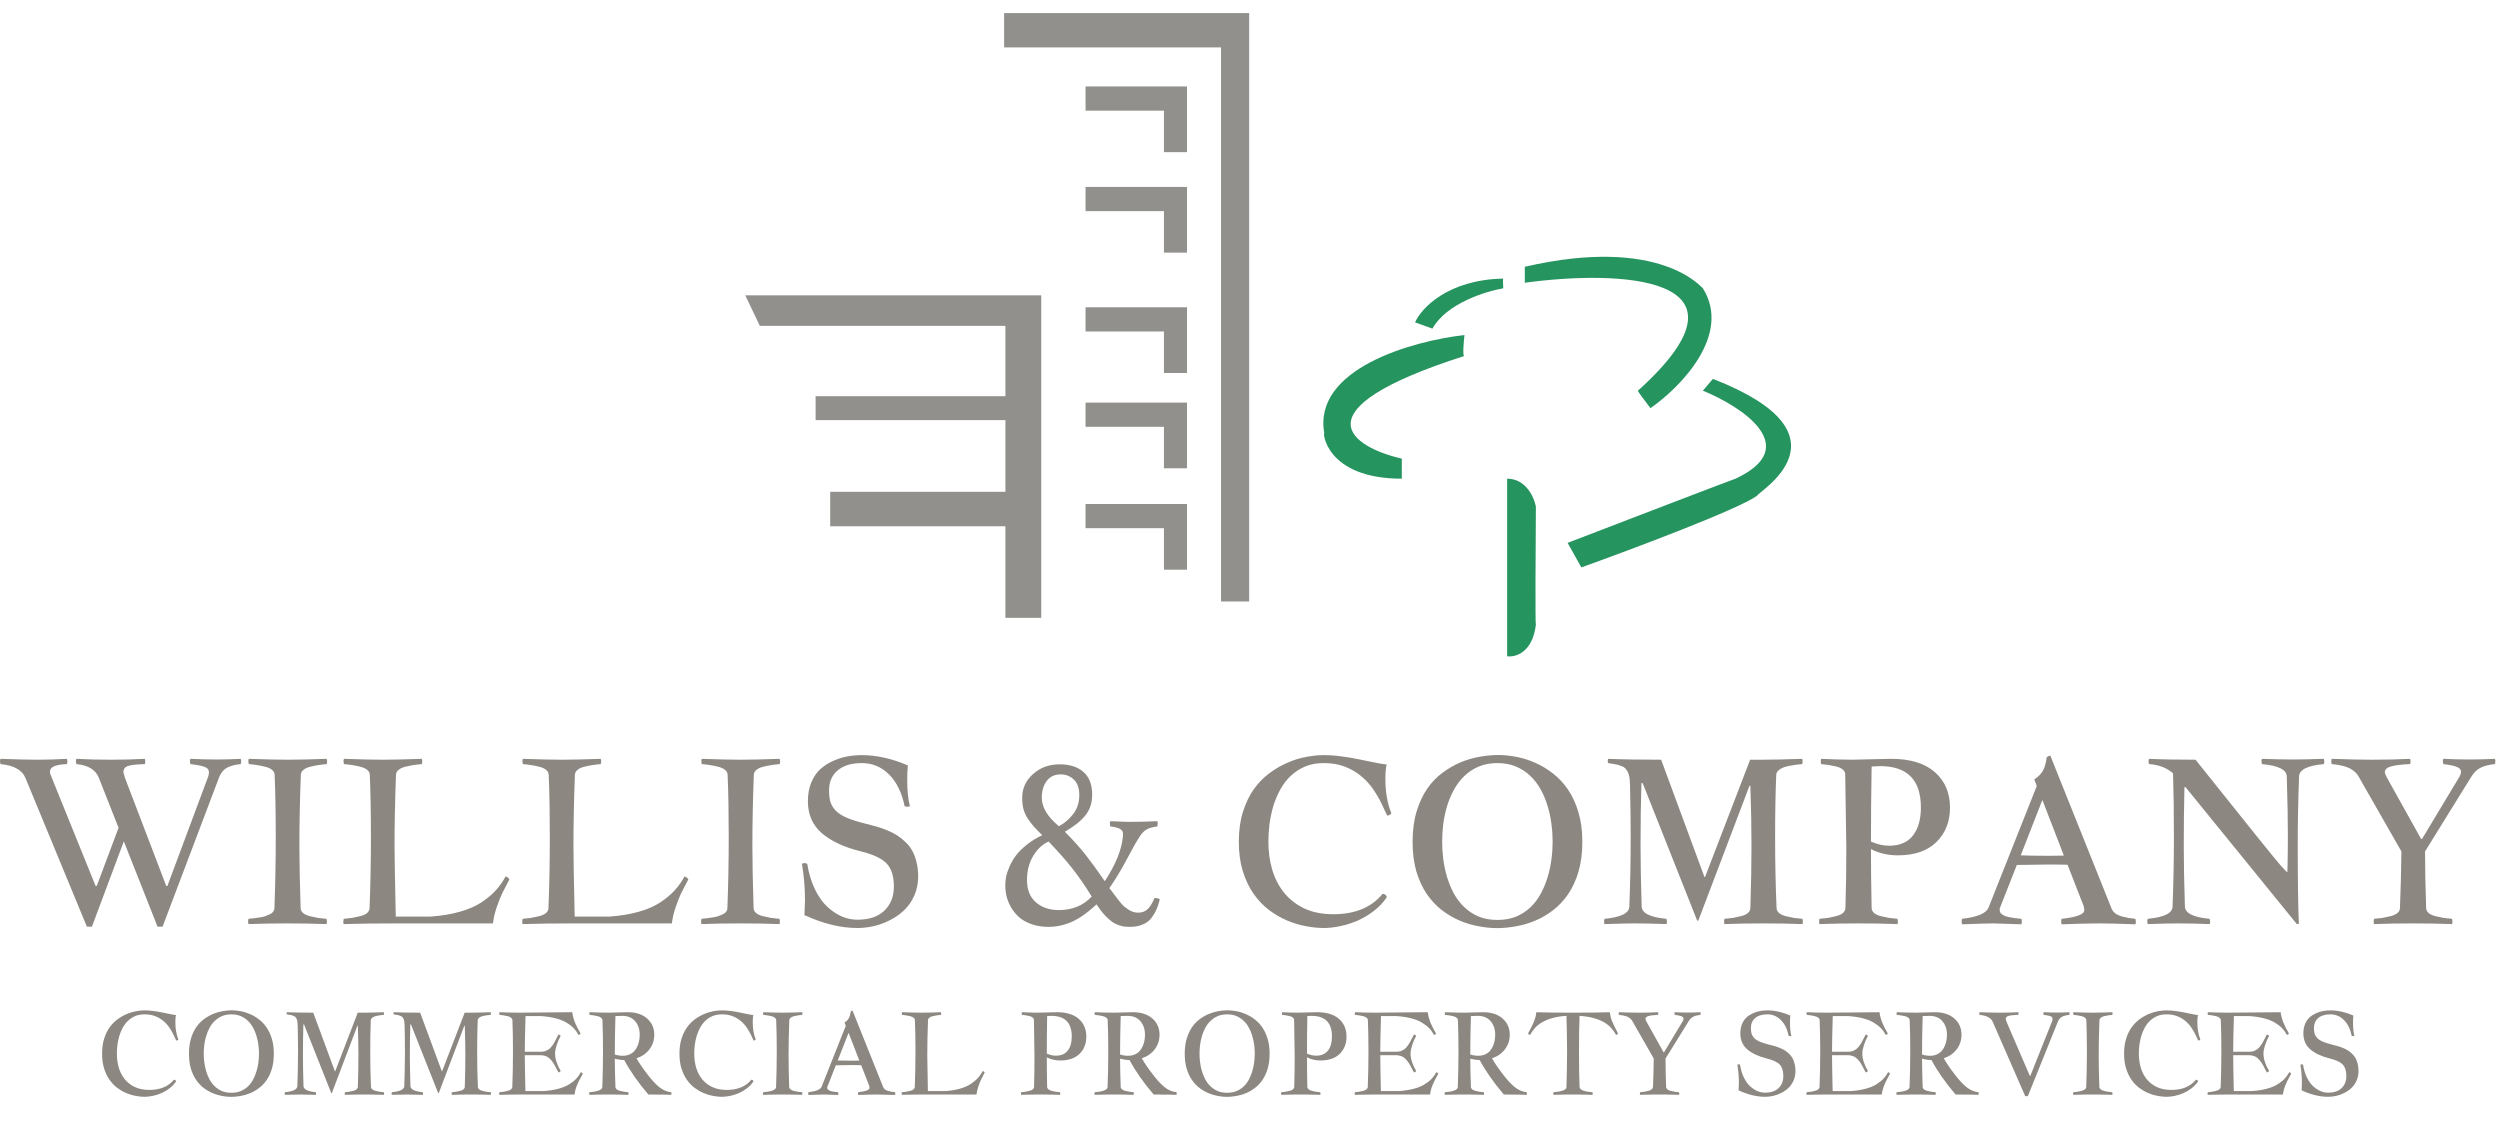
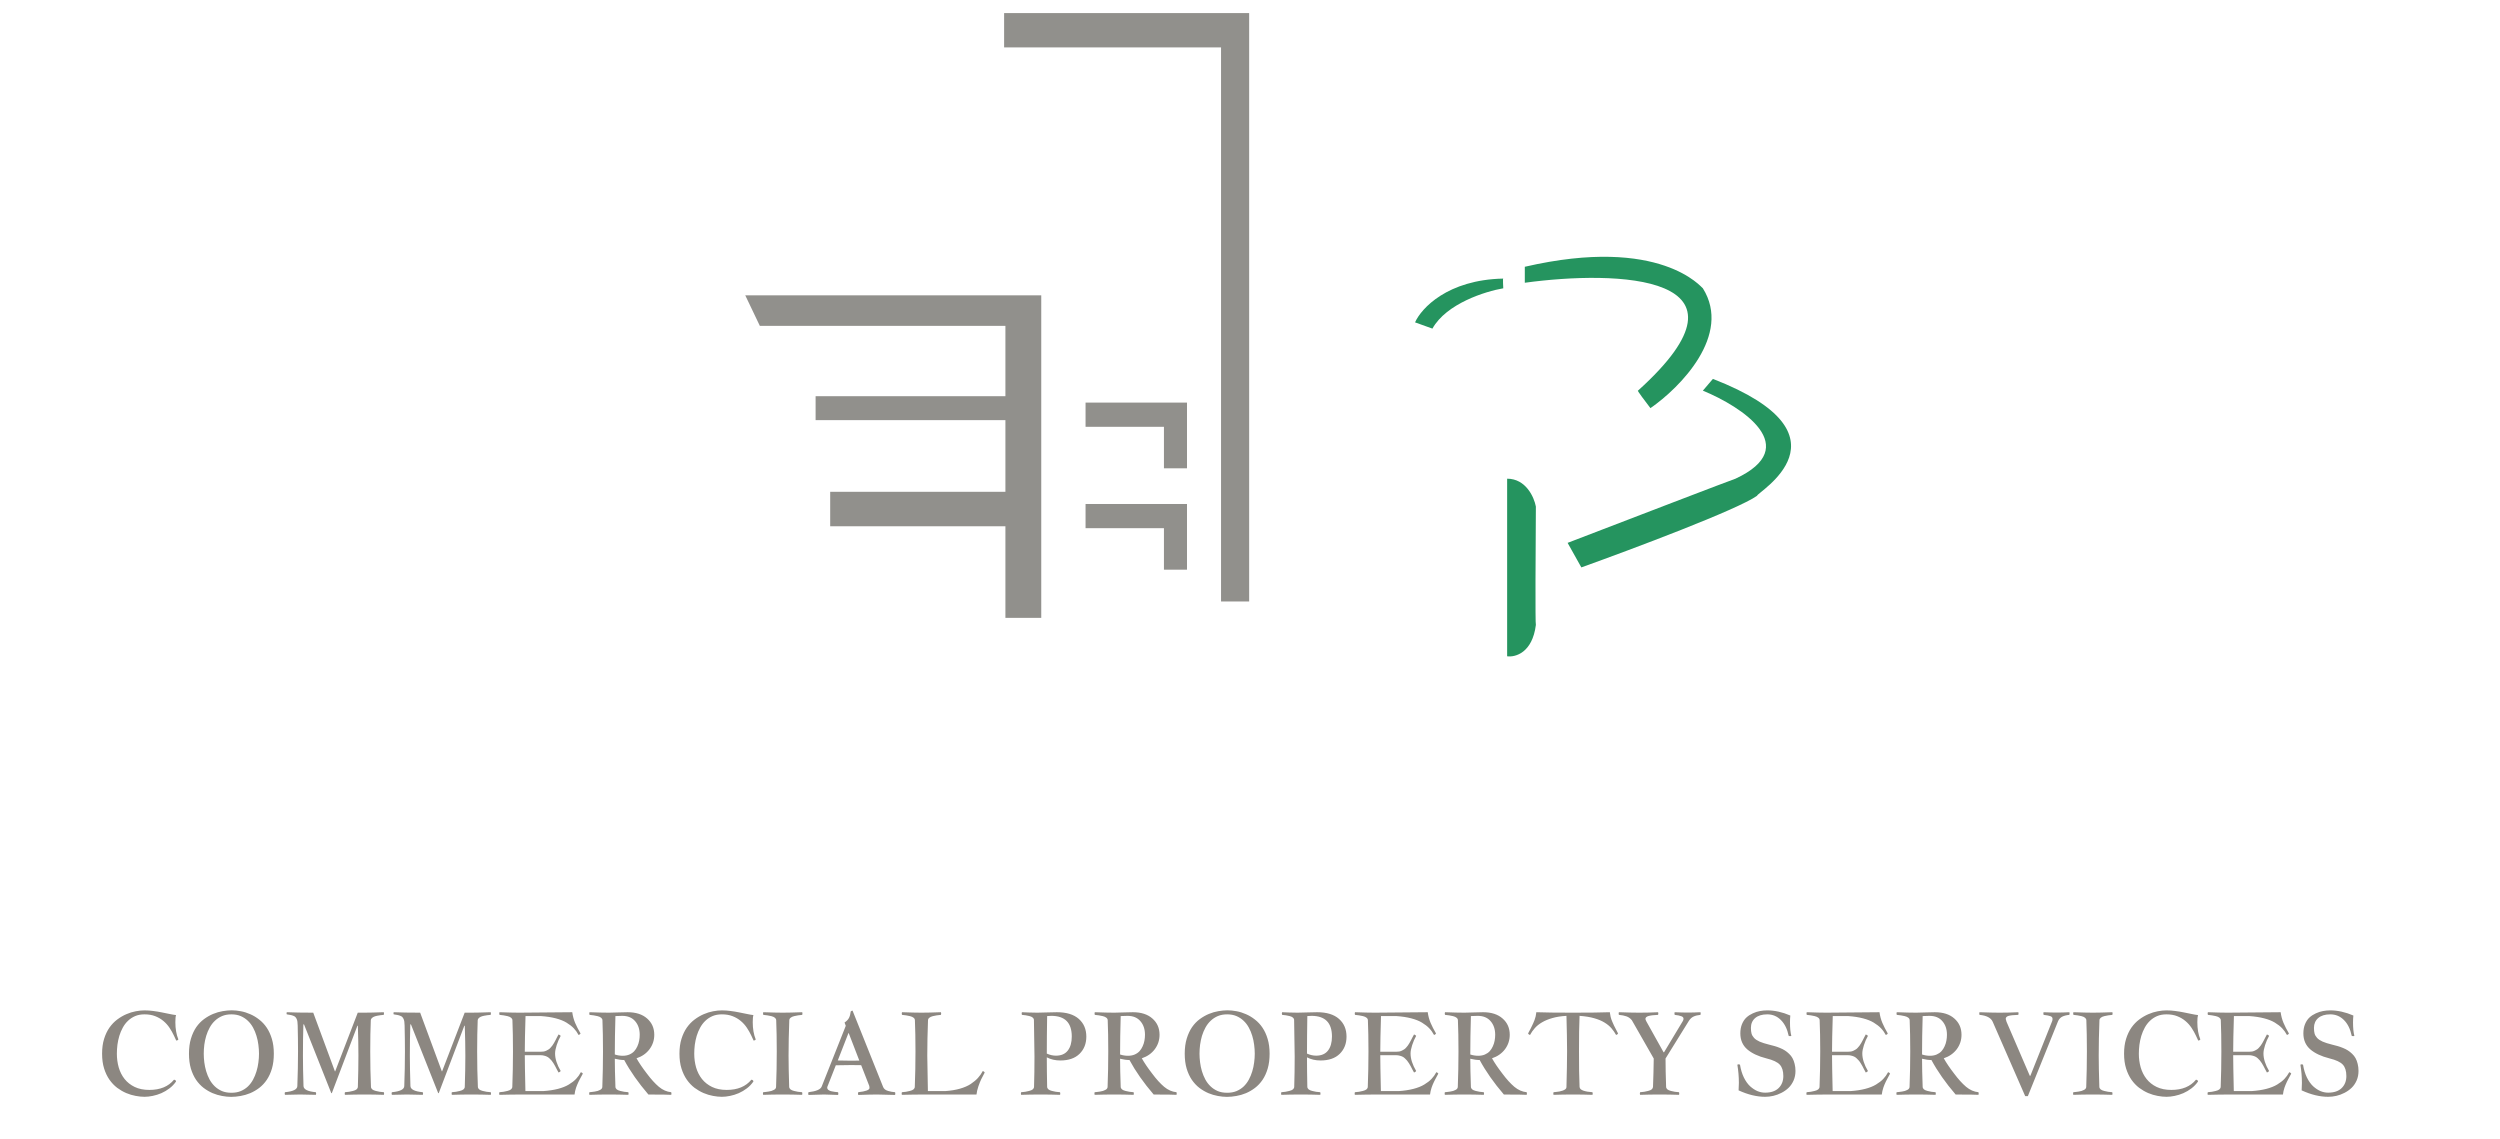
<svg xmlns="http://www.w3.org/2000/svg" width="158" height="72" viewBox="0 0 158 72" fill="none">
-   <path d="M68.607 6.994V5.464H75.018V9.616H73.561V6.994H68.607Z" fill="#91908C" />
-   <path d="M68.607 13.344V11.814H75.018V15.966H73.561V13.344H68.607Z" fill="#91908C" />
-   <path d="M68.607 20.95V19.42H75.018V23.572H73.561V20.95H68.607Z" fill="#91908C" />
  <path d="M68.607 26.974V25.444H75.018V29.597H73.561V26.974H68.607Z" fill="#91908C" />
  <path d="M68.607 33.381V31.852H75.018V36.004H73.561V33.381H68.607Z" fill="#91908C" />
  <path d="M48.022 20.595L47.1 18.665H65.807V39.051H63.542V33.262H52.468V31.081H63.542V26.551H51.546V25.041H63.542V20.595H48.022Z" fill="#91908C" />
  <path d="M63.46 0.827V2.996H77.17V38.013H78.947V0.827H63.46Z" fill="#91908C" />
  <path d="M95.251 41.477V30.253C96.44 30.253 96.957 31.427 97.067 32.014C97.049 34.508 97.023 39.496 97.067 39.496C96.847 41.257 95.765 41.55 95.251 41.477Z" fill="#25945F" />
-   <path d="M88.594 28.988V30.253C83.752 30.253 83.587 27.227 83.697 27.392C82.949 23.299 89.291 21.542 92.555 21.175C92.5 21.652 92.423 22.584 92.555 22.495C81.816 25.929 85.439 28.254 88.594 28.988Z" fill="#25945F" />
  <path d="M90.529 20.768L89.431 20.373C89.825 19.482 91.489 17.683 94.99 17.607C94.993 17.576 94.998 17.572 95.007 17.607C95.001 17.607 94.996 17.607 94.99 17.607C94.982 17.7 94.996 18.024 95.007 18.221C93.88 18.412 91.407 19.187 90.529 20.768Z" fill="#25945F" />
  <path d="M96.368 17.87V16.86C104.992 14.869 107.569 18.221 107.621 18.221C109.472 21.167 106.184 24.497 104.308 25.794C104.01 25.408 103.435 24.647 103.52 24.689C111.681 17.327 102.152 17.076 96.368 17.87Z" fill="#25945F" />
  <path d="M107.621 24.689L108.256 23.946C117.44 27.519 110.987 31.144 111.049 31.33C109.857 32.192 103.147 34.709 99.941 35.86L99.073 34.309C102.589 32.957 109.634 30.253 109.684 30.253C113.984 28.25 110.1 25.709 107.621 24.689Z" fill="#25945F" />
-   <path d="M0.028 47.958C1.038 47.996 1.83 48.014 2.406 48.014C2.958 48.014 3.566 47.996 4.231 47.958C4.25 48.033 4.26 48.085 4.26 48.114C4.26 48.166 4.25 48.224 4.231 48.291C3.821 48.309 3.538 48.361 3.382 48.446C3.231 48.526 3.156 48.633 3.156 48.765C3.156 48.802 3.161 48.847 3.17 48.899C3.184 48.946 4.142 51.312 6.043 55.996H6.114L7.493 52.317L6.248 49.161C6.05 48.651 5.576 48.361 4.826 48.291C4.807 48.206 4.797 48.147 4.797 48.114C4.797 48.066 4.807 48.014 4.826 47.958C5.491 47.996 6.229 48.014 7.04 48.014C7.786 48.014 8.491 47.996 9.156 47.958C9.175 48.033 9.184 48.085 9.184 48.114C9.184 48.166 9.175 48.224 9.156 48.291C8.585 48.309 8.215 48.354 8.045 48.425C7.88 48.491 7.798 48.618 7.798 48.807C7.798 48.812 7.831 48.93 7.897 49.161L10.508 55.996H10.578L13.161 49.069C13.189 48.998 13.204 48.906 13.204 48.793C13.204 48.642 13.111 48.533 12.928 48.467C12.744 48.397 12.444 48.338 12.029 48.291C12.01 48.187 12.001 48.123 12.001 48.099C12.001 48.062 12.01 48.014 12.029 47.958C12.609 47.986 13.163 48 13.692 48C14.206 48 14.713 47.986 15.213 47.958C15.232 48.014 15.241 48.062 15.241 48.099C15.241 48.175 15.232 48.239 15.213 48.291C14.878 48.324 14.6 48.394 14.378 48.503C14.161 48.611 13.991 48.8 13.869 49.069L10.274 58.565H9.956L7.826 53.173L5.809 58.565H5.491L1.606 49.161C1.399 48.661 0.873 48.371 0.028 48.291C0.009 48.206 0 48.147 0 48.114C0 48.066 0.009 48.014 0.028 47.958ZM15.723 47.958C16.779 47.996 17.6 48.014 18.185 48.014C18.77 48.014 19.591 47.996 20.647 47.958C20.666 48.033 20.676 48.085 20.676 48.114C20.676 48.166 20.666 48.224 20.647 48.291C20.43 48.309 20.253 48.331 20.117 48.354C19.985 48.373 19.819 48.406 19.621 48.453C19.428 48.5 19.279 48.569 19.175 48.658C19.072 48.743 19.017 48.847 19.013 48.97C18.951 50.574 18.921 52.067 18.921 53.449C18.921 54.458 18.947 55.772 18.999 57.39C19.003 57.513 19.058 57.619 19.161 57.708C19.265 57.793 19.414 57.859 19.607 57.907C19.805 57.954 19.97 57.989 20.102 58.013C20.239 58.032 20.416 58.05 20.633 58.069C20.652 58.126 20.661 58.19 20.661 58.26C20.661 58.298 20.652 58.345 20.633 58.402C19.831 58.373 19.01 58.359 18.171 58.359C17.322 58.359 16.501 58.373 15.708 58.402C15.69 58.345 15.68 58.298 15.68 58.26C15.68 58.18 15.69 58.116 15.708 58.069C15.85 58.055 15.963 58.043 16.048 58.034C16.133 58.025 16.248 58.008 16.395 57.984C16.546 57.961 16.666 57.935 16.756 57.907C16.85 57.873 16.947 57.833 17.046 57.786C17.145 57.739 17.218 57.682 17.265 57.616C17.317 57.55 17.343 57.475 17.343 57.39C17.399 55.913 17.428 54.425 17.428 52.925C17.428 51.397 17.404 50.078 17.357 48.97C17.352 48.847 17.298 48.743 17.194 48.658C17.09 48.569 16.939 48.5 16.741 48.453C16.548 48.406 16.383 48.373 16.246 48.354C16.114 48.331 15.94 48.309 15.723 48.291C15.704 48.206 15.694 48.147 15.694 48.114C15.694 48.066 15.704 48.014 15.723 47.958ZM21.737 47.958C22.794 47.996 23.614 48.014 24.199 48.014C24.784 48.014 25.605 47.996 26.662 47.958C26.681 48.033 26.69 48.085 26.69 48.114C26.69 48.147 26.681 48.206 26.662 48.291C26.445 48.309 26.268 48.331 26.131 48.354C25.999 48.373 25.834 48.406 25.636 48.453C25.442 48.5 25.294 48.569 25.19 48.658C25.086 48.743 25.032 48.847 25.027 48.97C24.966 50.574 24.935 52.067 24.935 53.449C24.935 54.161 24.961 55.654 25.013 57.928H27.2C27.893 57.881 28.513 57.779 29.06 57.623C29.608 57.468 30.063 57.27 30.426 57.029C30.794 56.784 31.096 56.532 31.332 56.272C31.572 56.008 31.78 55.713 31.954 55.388C32.077 55.435 32.157 55.498 32.195 55.579C32.002 55.937 31.851 56.227 31.742 56.449C31.638 56.671 31.523 56.963 31.395 57.326C31.273 57.685 31.193 58.029 31.155 58.359H25.013C23.735 58.359 22.638 58.373 21.723 58.402C21.704 58.345 21.695 58.298 21.695 58.26C21.695 58.227 21.704 58.164 21.723 58.069C21.94 58.05 22.114 58.032 22.246 58.013C22.383 57.989 22.548 57.954 22.742 57.907C22.94 57.859 23.091 57.793 23.195 57.708C23.298 57.619 23.353 57.513 23.357 57.39C23.414 55.913 23.442 54.425 23.442 52.925C23.442 51.397 23.419 50.078 23.371 48.97C23.367 48.847 23.312 48.743 23.209 48.658C23.105 48.569 22.954 48.5 22.756 48.453C22.562 48.406 22.397 48.373 22.261 48.354C22.128 48.331 21.954 48.309 21.737 48.291C21.718 48.206 21.709 48.147 21.709 48.114C21.709 48.066 21.718 48.014 21.737 47.958ZM33.044 47.958C34.101 47.996 34.922 48.014 35.507 48.014C36.091 48.014 36.912 47.996 37.969 47.958C37.988 48.033 37.997 48.085 37.997 48.114C37.997 48.147 37.988 48.206 37.969 48.291C37.752 48.309 37.575 48.331 37.438 48.354C37.306 48.373 37.141 48.406 36.943 48.453C36.749 48.5 36.601 48.569 36.497 48.658C36.393 48.743 36.339 48.847 36.334 48.97C36.273 50.574 36.242 52.067 36.242 53.449C36.242 54.161 36.268 55.654 36.32 57.928H38.507C39.2 57.881 39.82 57.779 40.368 57.623C40.915 57.468 41.37 57.27 41.733 57.029C42.101 56.784 42.403 56.532 42.639 56.272C42.88 56.008 43.087 55.713 43.262 55.388C43.384 55.435 43.464 55.498 43.502 55.579C43.309 55.937 43.158 56.227 43.049 56.449C42.946 56.671 42.83 56.963 42.703 57.326C42.58 57.685 42.5 58.029 42.462 58.359H36.32C35.042 58.359 33.945 58.373 33.03 58.402C33.011 58.345 33.002 58.298 33.002 58.26C33.002 58.227 33.011 58.164 33.03 58.069C33.247 58.05 33.422 58.032 33.554 58.013C33.69 57.989 33.855 57.954 34.049 57.907C34.247 57.859 34.398 57.793 34.502 57.708C34.605 57.619 34.66 57.513 34.664 57.39C34.721 55.913 34.749 54.425 34.749 52.925C34.749 51.397 34.726 50.078 34.679 48.97C34.674 48.847 34.62 48.743 34.516 48.658C34.412 48.569 34.261 48.5 34.063 48.453C33.87 48.406 33.705 48.373 33.568 48.354C33.436 48.331 33.261 48.309 33.044 48.291C33.025 48.206 33.016 48.147 33.016 48.114C33.016 48.066 33.025 48.014 33.044 47.958ZM44.351 47.958C45.408 47.996 46.229 48.014 46.814 48.014C47.399 48.014 48.219 47.996 49.276 47.958C49.295 48.033 49.304 48.085 49.304 48.114C49.304 48.166 49.295 48.224 49.276 48.291C49.059 48.309 48.882 48.331 48.745 48.354C48.613 48.373 48.448 48.406 48.25 48.453C48.057 48.5 47.908 48.569 47.804 48.658C47.7 48.743 47.646 48.847 47.642 48.97C47.58 50.574 47.55 52.067 47.55 53.449C47.55 54.458 47.575 55.772 47.627 57.39C47.632 57.513 47.686 57.619 47.79 57.708C47.894 57.793 48.042 57.859 48.236 57.907C48.434 57.954 48.599 57.989 48.731 58.013C48.868 58.032 49.045 58.05 49.262 58.069C49.281 58.126 49.29 58.19 49.29 58.26C49.29 58.298 49.281 58.345 49.262 58.402C48.46 58.373 47.639 58.359 46.8 58.359C45.95 58.359 45.13 58.373 44.337 58.402C44.318 58.345 44.309 58.298 44.309 58.26C44.309 58.18 44.318 58.116 44.337 58.069C44.479 58.055 44.592 58.043 44.677 58.034C44.762 58.025 44.877 58.008 45.023 57.984C45.174 57.961 45.295 57.935 45.384 57.907C45.479 57.873 45.575 57.833 45.674 57.786C45.773 57.739 45.847 57.682 45.894 57.616C45.946 57.55 45.972 57.475 45.972 57.39C46.028 55.913 46.056 54.425 46.056 52.925C46.056 51.397 46.033 50.078 45.986 48.97C45.981 48.847 45.927 48.743 45.823 48.658C45.719 48.569 45.568 48.5 45.37 48.453C45.177 48.406 45.012 48.373 44.875 48.354C44.743 48.331 44.568 48.309 44.351 48.291C44.332 48.206 44.323 48.147 44.323 48.114C44.323 48.066 44.332 48.014 44.351 47.958ZM57.173 50.951C56.993 50.088 56.663 49.418 56.182 48.941C55.706 48.465 55.133 48.227 54.463 48.227C53.807 48.227 53.297 48.383 52.934 48.694C52.576 49.005 52.397 49.42 52.397 49.939C52.397 50.227 52.422 50.465 52.474 50.654C52.526 50.843 52.632 51.026 52.793 51.206C52.953 51.38 53.187 51.536 53.493 51.673C53.8 51.805 54.201 51.932 54.696 52.055C54.965 52.121 55.199 52.182 55.397 52.239C55.599 52.295 55.821 52.373 56.062 52.472C56.307 52.571 56.517 52.678 56.691 52.791C56.871 52.904 57.048 53.045 57.222 53.215C57.401 53.38 57.545 53.564 57.654 53.767C57.767 53.97 57.857 54.211 57.923 54.489C57.993 54.763 58.029 55.062 58.029 55.388C58.029 55.822 57.949 56.222 57.788 56.59C57.628 56.954 57.418 57.26 57.158 57.51C56.899 57.76 56.599 57.973 56.26 58.147C55.92 58.322 55.576 58.449 55.227 58.529C54.878 58.609 54.531 58.65 54.187 58.65C53.139 58.65 52.024 58.378 50.84 57.836C50.863 57.326 50.875 57.013 50.875 56.895C50.875 56.126 50.812 55.359 50.684 54.595C50.736 54.562 50.788 54.545 50.84 54.545C50.906 54.545 50.965 54.562 51.017 54.595C51.116 55.204 51.279 55.741 51.505 56.208C51.736 56.675 52 57.046 52.297 57.319C52.595 57.588 52.901 57.791 53.217 57.928C53.538 58.06 53.861 58.126 54.187 58.126C54.927 58.126 55.496 57.935 55.892 57.553C56.293 57.166 56.493 56.657 56.493 56.024C56.493 55.388 56.345 54.909 56.048 54.588C55.755 54.263 55.194 53.998 54.364 53.795C53.326 53.536 52.514 53.154 51.929 52.649C51.349 52.14 51.059 51.468 51.059 50.633C51.059 50.194 51.13 49.802 51.271 49.458C51.418 49.109 51.604 48.831 51.83 48.623C52.062 48.411 52.33 48.236 52.637 48.099C52.944 47.958 53.246 47.861 53.543 47.809C53.845 47.753 54.151 47.724 54.463 47.724C55.397 47.724 56.368 47.941 57.378 48.375C57.35 48.654 57.335 48.944 57.335 49.246C57.335 49.953 57.392 50.522 57.505 50.951C57.444 50.975 57.392 50.986 57.35 50.986C57.302 50.986 57.243 50.975 57.173 50.951ZM70.171 52.232C70.152 52.156 70.143 52.102 70.143 52.069C70.143 52.012 70.152 51.956 70.171 51.899C70.808 51.928 71.223 51.942 71.416 51.942C71.864 51.942 72.44 51.928 73.143 51.899C73.162 51.956 73.171 52.003 73.171 52.041C73.171 52.064 73.162 52.128 73.143 52.232C72.827 52.269 72.588 52.34 72.428 52.444C72.272 52.548 72.133 52.699 72.011 52.897C71.812 53.203 71.544 53.68 71.204 54.326C70.864 54.968 70.501 55.569 70.114 56.13C70.176 56.201 70.291 56.355 70.461 56.59C70.636 56.822 70.777 57.001 70.886 57.128C70.999 57.255 71.15 57.381 71.338 57.503C71.532 57.621 71.728 57.68 71.926 57.68C72.18 57.68 72.386 57.602 72.541 57.447C72.702 57.286 72.843 57.055 72.966 56.753C73.122 56.753 73.232 56.782 73.299 56.838C73.242 57.079 73.174 57.289 73.093 57.468C73.018 57.647 72.912 57.829 72.775 58.013C72.638 58.192 72.452 58.331 72.216 58.43C71.985 58.529 71.713 58.579 71.402 58.579C71.275 58.579 71.171 58.574 71.091 58.565C71.015 58.56 70.897 58.532 70.737 58.48C70.581 58.432 70.438 58.364 70.305 58.275C70.173 58.18 70.015 58.039 69.831 57.85C69.652 57.657 69.475 57.425 69.301 57.157C68.975 57.458 68.661 57.711 68.359 57.914C68.058 58.112 67.777 58.258 67.517 58.352C67.258 58.442 67.036 58.501 66.852 58.529C66.668 58.562 66.475 58.579 66.272 58.579C65.876 58.579 65.517 58.522 65.197 58.409C64.881 58.296 64.621 58.152 64.418 57.977C64.216 57.798 64.046 57.593 63.909 57.362C63.772 57.126 63.675 56.892 63.619 56.661C63.562 56.43 63.534 56.199 63.534 55.968C63.534 55.793 63.55 55.612 63.583 55.423C63.621 55.234 63.692 55.02 63.796 54.779C63.899 54.534 64.034 54.3 64.199 54.078C64.364 53.857 64.591 53.63 64.878 53.399C65.166 53.163 65.496 52.958 65.869 52.784C65.642 52.562 65.466 52.38 65.338 52.239C65.216 52.097 65.088 51.93 64.956 51.736C64.829 51.538 64.737 51.335 64.68 51.128C64.628 50.916 64.602 50.68 64.602 50.42C64.602 49.826 64.831 49.326 65.289 48.92C65.746 48.51 66.305 48.305 66.966 48.305C67.602 48.305 68.105 48.465 68.473 48.786C68.841 49.107 69.025 49.588 69.025 50.229C69.025 50.748 68.878 51.187 68.586 51.545C68.293 51.904 67.864 52.243 67.298 52.564C67.817 53.088 68.246 53.564 68.586 53.994C68.926 54.423 69.338 54.989 69.824 55.692C70.508 54.64 70.888 53.708 70.963 52.897C70.973 52.84 70.975 52.767 70.971 52.678C70.971 52.555 70.909 52.458 70.787 52.387C70.664 52.317 70.459 52.265 70.171 52.232ZM68.996 56.661C68.581 55.987 68.18 55.404 67.793 54.913C67.407 54.418 66.9 53.843 66.272 53.187C65.89 53.352 65.567 53.652 65.303 54.086C65.039 54.52 64.906 55.031 64.906 55.621C64.906 56.234 65.095 56.704 65.473 57.029C65.85 57.355 66.334 57.517 66.923 57.517C67.772 57.517 68.463 57.232 68.996 56.661ZM66.923 52.218C67.258 52.043 67.555 51.791 67.815 51.46C68.079 51.126 68.211 50.725 68.211 50.258C68.211 49.819 68.098 49.491 67.871 49.274C67.645 49.052 67.367 48.941 67.036 48.941C66.654 48.941 66.359 49.081 66.152 49.359C65.944 49.637 65.841 49.986 65.841 50.406C65.841 51.019 66.201 51.623 66.923 52.218ZM83.657 47.724C84.03 47.724 84.4 47.75 84.768 47.802C85.141 47.849 85.497 47.908 85.837 47.979C86.181 48.045 86.507 48.111 86.813 48.177C87.12 48.243 87.396 48.291 87.641 48.319C87.585 48.489 87.556 48.788 87.556 49.217C87.556 50.052 87.681 50.776 87.931 51.39C87.903 51.475 87.816 51.526 87.669 51.545L87.365 50.894C87.214 50.569 87.033 50.248 86.82 49.932C86.608 49.611 86.353 49.326 86.056 49.076C85.759 48.821 85.412 48.616 85.016 48.46C84.624 48.305 84.172 48.227 83.657 48.227C83.214 48.227 82.82 48.3 82.476 48.446C82.132 48.592 81.83 48.791 81.57 49.041C81.311 49.286 81.091 49.574 80.912 49.904C80.733 50.229 80.587 50.576 80.473 50.944C80.365 51.312 80.285 51.689 80.233 52.076C80.186 52.463 80.162 52.838 80.162 53.201C80.162 53.805 80.24 54.383 80.395 54.935C80.556 55.487 80.804 55.975 81.138 56.399C81.473 56.819 81.898 57.154 82.412 57.404C82.931 57.654 83.549 57.779 84.266 57.779C85.639 57.779 86.677 57.35 87.379 56.491C87.455 56.491 87.516 56.513 87.563 56.555C87.615 56.597 87.641 56.649 87.641 56.711C87.415 57.046 87.139 57.336 86.813 57.581C86.493 57.826 86.15 58.029 85.787 58.19C85.424 58.345 85.056 58.461 84.683 58.536C84.316 58.612 83.974 58.65 83.657 58.65C83.313 58.65 82.941 58.612 82.54 58.536C82.143 58.465 81.745 58.345 81.344 58.175C80.947 58.006 80.565 57.784 80.197 57.51C79.834 57.232 79.511 56.892 79.228 56.491C78.945 56.086 78.719 55.612 78.549 55.069C78.379 54.527 78.294 53.904 78.294 53.201C78.294 52.493 78.379 51.868 78.549 51.326C78.719 50.779 78.945 50.302 79.228 49.897C79.516 49.491 79.844 49.151 80.212 48.878C80.584 48.599 80.969 48.375 81.365 48.206C81.761 48.031 82.157 47.908 82.554 47.838C82.95 47.762 83.318 47.724 83.657 47.724ZM94.674 47.717C95.038 47.717 95.42 47.755 95.821 47.831C96.227 47.906 96.625 48.031 97.017 48.206C97.413 48.375 97.79 48.602 98.149 48.885C98.512 49.163 98.83 49.505 99.104 49.911C99.378 50.316 99.595 50.791 99.755 51.333C99.92 51.876 100.003 52.498 100.003 53.201C100.003 53.909 99.922 54.536 99.762 55.083C99.602 55.626 99.385 56.1 99.111 56.505C98.838 56.907 98.519 57.246 98.156 57.524C97.797 57.798 97.418 58.02 97.017 58.19C96.62 58.355 96.215 58.473 95.8 58.543C95.385 58.619 94.988 58.657 94.611 58.657C94.252 58.657 93.87 58.619 93.465 58.543C93.064 58.473 92.665 58.355 92.269 58.19C91.873 58.02 91.493 57.798 91.129 57.524C90.771 57.246 90.453 56.907 90.174 56.505C89.901 56.1 89.681 55.626 89.516 55.083C89.356 54.536 89.276 53.909 89.276 53.201C89.276 52.475 89.361 51.836 89.53 51.284C89.7 50.727 89.924 50.246 90.203 49.84C90.486 49.434 90.811 49.097 91.179 48.828C91.552 48.555 91.936 48.335 92.332 48.17C92.733 48.005 93.134 47.889 93.535 47.824C93.941 47.753 94.321 47.717 94.674 47.717ZM94.639 48.227C94.196 48.227 93.802 48.3 93.457 48.446C93.113 48.592 92.811 48.791 92.552 49.041C92.292 49.286 92.073 49.574 91.894 49.904C91.715 50.229 91.568 50.576 91.455 50.944C91.347 51.312 91.266 51.689 91.214 52.076C91.167 52.463 91.144 52.838 91.144 53.201C91.144 53.55 91.167 53.913 91.214 54.291C91.262 54.668 91.34 55.041 91.448 55.409C91.556 55.772 91.698 56.119 91.873 56.449C92.052 56.779 92.271 57.069 92.531 57.319C92.79 57.569 93.092 57.77 93.436 57.921C93.785 58.067 94.186 58.14 94.639 58.14C95.083 58.14 95.477 58.069 95.821 57.928C96.165 57.782 96.467 57.586 96.727 57.34C96.986 57.09 97.203 56.803 97.377 56.477C97.557 56.147 97.701 55.8 97.809 55.437C97.922 55.069 98.002 54.694 98.05 54.312C98.102 53.93 98.127 53.56 98.127 53.201C98.127 52.838 98.102 52.463 98.05 52.076C98.002 51.689 97.922 51.312 97.809 50.944C97.701 50.576 97.557 50.229 97.377 49.904C97.198 49.574 96.979 49.286 96.719 49.041C96.46 48.791 96.158 48.592 95.814 48.446C95.469 48.3 95.078 48.227 94.639 48.227ZM101.637 47.958C102.524 47.996 103.64 48.014 104.984 48.014L107.722 55.43H107.758L110.609 48.014H111.423C112.008 48.014 112.833 47.996 113.9 47.958C113.918 48.033 113.928 48.085 113.928 48.114C113.928 48.147 113.918 48.206 113.9 48.291C113.73 48.305 113.593 48.319 113.489 48.333C113.385 48.347 113.246 48.371 113.072 48.404C112.902 48.437 112.765 48.477 112.661 48.524C112.557 48.566 112.466 48.628 112.385 48.708C112.305 48.783 112.263 48.871 112.258 48.97C112.211 50.078 112.187 51.397 112.187 52.925C112.187 54.477 112.218 55.965 112.279 57.39C112.284 57.513 112.338 57.619 112.442 57.708C112.546 57.793 112.694 57.859 112.888 57.907C113.086 57.954 113.251 57.989 113.383 58.013C113.52 58.032 113.697 58.05 113.914 58.069C113.933 58.145 113.942 58.208 113.942 58.26C113.942 58.298 113.933 58.345 113.914 58.402C113.116 58.373 112.296 58.359 111.451 58.359C110.602 58.359 109.781 58.373 108.989 58.402C108.97 58.345 108.961 58.298 108.961 58.26C108.961 58.18 108.97 58.116 108.989 58.069C109.206 58.05 109.38 58.032 109.513 58.013C109.649 57.989 109.814 57.954 110.008 57.907C110.206 57.859 110.357 57.793 110.461 57.708C110.564 57.619 110.619 57.513 110.623 57.39C110.671 55.918 110.694 54.605 110.694 53.449C110.694 52.34 110.671 51.078 110.623 49.663H110.567L107.333 58.182H107.262L103.816 49.493H103.739C103.701 50.64 103.682 51.958 103.682 53.449C103.682 54.543 103.706 55.822 103.753 57.284C103.762 57.713 104.283 57.975 105.317 58.069C105.34 58.15 105.352 58.213 105.352 58.26C105.352 58.307 105.34 58.355 105.317 58.402C104.567 58.373 103.897 58.359 103.307 58.359C102.93 58.359 102.298 58.373 101.411 58.402C101.387 58.355 101.375 58.307 101.375 58.26C101.375 58.18 101.387 58.116 101.411 58.069C102.453 57.97 102.974 57.708 102.974 57.284C103.031 55.812 103.059 54.359 103.059 52.925C103.059 51.892 103.045 50.795 103.017 49.635C103.012 49.437 103 49.272 102.982 49.14C102.963 49.003 102.927 48.885 102.875 48.786C102.824 48.687 102.769 48.609 102.713 48.552C102.656 48.496 102.569 48.446 102.451 48.404C102.333 48.356 102.217 48.324 102.104 48.305C101.996 48.281 101.84 48.255 101.637 48.227C101.618 48.189 101.609 48.147 101.609 48.099C101.609 48.043 101.618 47.996 101.637 47.958ZM116.687 53.562C116.687 53.222 116.664 51.668 116.617 48.899C116.603 48.791 116.546 48.699 116.447 48.623C116.352 48.543 116.213 48.481 116.029 48.439C115.845 48.397 115.694 48.366 115.577 48.347C115.463 48.328 115.303 48.309 115.095 48.291C115.076 48.206 115.067 48.147 115.067 48.114C115.067 48.085 115.076 48.033 115.095 47.958C115.218 47.963 115.51 47.974 115.973 47.993C116.435 48.007 116.791 48.014 117.041 48.014C117.253 48.014 117.654 48.005 118.244 47.986C118.834 47.967 119.258 47.958 119.518 47.958C120.725 47.958 121.648 48.239 122.284 48.8C122.921 49.361 123.24 50.109 123.24 51.043C123.24 51.93 122.954 52.654 122.383 53.215C121.813 53.777 121.001 54.057 119.949 54.057C119.317 54.057 118.749 53.925 118.244 53.661C118.244 54.812 118.258 56.055 118.287 57.39C118.291 57.513 118.346 57.619 118.449 57.708C118.553 57.793 118.702 57.859 118.895 57.907C119.093 57.954 119.258 57.989 119.39 58.013C119.527 58.032 119.704 58.05 119.921 58.069C119.94 58.164 119.949 58.227 119.949 58.26C119.949 58.298 119.94 58.345 119.921 58.402C119.119 58.373 118.298 58.359 117.459 58.359C116.61 58.359 115.789 58.373 114.996 58.402C114.977 58.345 114.968 58.298 114.968 58.26C114.968 58.18 114.977 58.116 114.996 58.069C115.213 58.05 115.388 58.032 115.52 58.013C115.657 57.989 115.822 57.954 116.015 57.907C116.213 57.859 116.364 57.793 116.468 57.708C116.572 57.619 116.626 57.513 116.631 57.39C116.669 56.178 116.687 54.902 116.687 53.562ZM118.287 48.446C118.258 50.144 118.244 51.725 118.244 53.187C118.631 53.361 119.015 53.449 119.397 53.449C120.063 53.449 120.563 53.234 120.898 52.805C121.232 52.376 121.4 51.784 121.4 51.029C121.4 49.288 120.539 48.418 118.817 48.418C118.709 48.418 118.532 48.427 118.287 48.446ZM129.353 47.852C129.424 47.8 129.499 47.767 129.58 47.753L133.45 57.418C133.497 57.536 133.575 57.638 133.684 57.723C133.792 57.803 133.926 57.866 134.087 57.914C134.252 57.956 134.393 57.989 134.511 58.013C134.634 58.032 134.783 58.05 134.957 58.069C134.976 58.145 134.985 58.208 134.985 58.26C134.985 58.317 134.976 58.369 134.957 58.416C133.938 58.378 133.176 58.359 132.672 58.359C132.125 58.359 131.332 58.378 130.294 58.416C130.275 58.359 130.266 58.303 130.266 58.246C130.266 58.185 130.275 58.126 130.294 58.069C131.247 57.965 131.724 57.786 131.724 57.532C131.724 57.451 131.714 57.369 131.695 57.284L130.669 54.652C130.358 54.642 129.938 54.638 129.41 54.638C129.16 54.638 128.511 54.647 127.464 54.666L126.381 57.418V57.503C126.381 57.55 126.388 57.595 126.403 57.638C126.421 57.68 126.45 57.718 126.487 57.751C126.53 57.784 126.57 57.812 126.608 57.836C126.645 57.859 126.697 57.883 126.763 57.907C126.834 57.925 126.893 57.942 126.94 57.956C126.992 57.965 127.061 57.977 127.145 57.991C127.235 58.006 127.304 58.017 127.351 58.027C127.398 58.032 127.466 58.039 127.556 58.048C127.65 58.057 127.716 58.065 127.754 58.069C127.773 58.145 127.782 58.208 127.782 58.26C127.782 58.289 127.773 58.34 127.754 58.416C126.697 58.378 126.103 58.359 125.971 58.359C125.716 58.359 125.06 58.378 124.004 58.416C123.985 58.359 123.976 58.303 123.976 58.246C123.976 58.185 123.985 58.126 124.004 58.069C124.985 57.956 125.544 57.715 125.681 57.347L128.723 49.677L128.568 49.26C128.837 49.081 129.023 48.887 129.127 48.68C129.235 48.472 129.311 48.196 129.353 47.852ZM129.41 54.086C129.844 54.086 130.186 54.081 130.436 54.071L129.091 50.59H129.063L127.712 54.057C128.155 54.076 128.721 54.086 129.41 54.086ZM135.828 47.958C136.601 47.996 137.578 48.014 138.757 48.014C142.092 52.194 143.885 54.42 144.135 54.694C144.385 54.963 144.51 55.097 144.51 55.097H144.566C144.585 54.192 144.594 53.463 144.594 52.911C144.594 51.821 144.571 50.541 144.524 49.069C144.514 48.644 143.991 48.385 142.953 48.291C142.934 48.187 142.925 48.123 142.925 48.099C142.925 48.062 142.934 48.014 142.953 47.958C143.712 47.986 144.385 48 144.969 48C145.347 48 145.979 47.986 146.866 47.958C146.885 48.014 146.894 48.062 146.894 48.099C146.894 48.175 146.885 48.239 146.866 48.291C145.833 48.385 145.311 48.644 145.302 49.069C145.245 50.545 145.217 52.001 145.217 53.435C145.217 55.628 145.241 57.279 145.288 58.388L145.161 58.402L138.127 49.748H138.056C138.028 50.97 138.014 52.203 138.014 53.449C138.014 54.543 138.038 55.822 138.085 57.284C138.094 57.713 138.615 57.975 139.648 58.069C139.672 58.15 139.684 58.213 139.684 58.26C139.684 58.307 139.672 58.355 139.648 58.402C138.898 58.373 138.229 58.359 137.639 58.359C137.262 58.359 136.629 58.373 135.743 58.402C135.719 58.355 135.707 58.307 135.707 58.26C135.707 58.18 135.719 58.116 135.743 58.069C136.785 57.97 137.306 57.708 137.306 57.284C137.363 55.812 137.391 54.359 137.391 52.925C137.391 51.368 137.372 50.017 137.335 48.871C136.938 48.526 136.436 48.333 135.828 48.291C135.799 48.229 135.785 48.175 135.785 48.128C135.785 48.057 135.799 48 135.828 47.958ZM147.361 47.958C148.427 47.996 149.283 48.014 149.93 48.014C150.812 48.014 151.609 47.996 152.321 47.958C152.34 48.033 152.35 48.085 152.35 48.114C152.35 48.166 152.34 48.224 152.321 48.291C151.769 48.314 151.364 48.364 151.104 48.439C150.849 48.514 150.722 48.637 150.722 48.807C150.722 48.868 150.762 48.974 150.842 49.125L153.015 53.024H153.071L155.449 49.069C155.505 48.974 155.534 48.878 155.534 48.779C155.534 48.633 155.439 48.526 155.251 48.46C155.067 48.389 154.788 48.333 154.416 48.291C154.397 48.187 154.387 48.123 154.387 48.099C154.387 48.062 154.397 48.014 154.416 47.958C155.024 47.986 155.576 48 156.071 48C156.604 48 157.14 47.986 157.678 47.958C157.697 48.014 157.706 48.062 157.706 48.099C157.706 48.175 157.697 48.239 157.678 48.291C157.333 48.324 157.043 48.394 156.807 48.503C156.571 48.611 156.369 48.8 156.199 49.069L153.262 53.81C153.262 54.828 153.286 56.022 153.333 57.39C153.338 57.513 153.392 57.619 153.496 57.708C153.6 57.793 153.748 57.859 153.942 57.907C154.14 57.954 154.305 57.989 154.437 58.013C154.574 58.032 154.751 58.05 154.968 58.069C154.986 58.126 154.996 58.19 154.996 58.26C154.996 58.298 154.986 58.345 154.968 58.402C154.175 58.373 153.354 58.359 152.505 58.359C151.661 58.359 150.84 58.373 150.043 58.402C150.024 58.345 150.015 58.298 150.015 58.26C150.015 58.18 150.024 58.116 150.043 58.069C150.26 58.05 150.434 58.032 150.566 58.013C150.703 57.989 150.868 57.954 151.062 57.907C151.26 57.859 151.411 57.793 151.515 57.708C151.618 57.619 151.673 57.513 151.677 57.39C151.725 56.206 151.755 55.013 151.769 53.81L149.003 48.97C148.819 48.739 148.592 48.576 148.323 48.481C148.055 48.387 147.734 48.324 147.361 48.291C147.342 48.206 147.333 48.147 147.333 48.114C147.333 48.066 147.342 48.014 147.361 47.958Z" fill="#8C8781" />
  <path d="M9.134 63.856C9.32 63.856 9.505 63.869 9.689 63.895C9.876 63.918 10.054 63.948 10.223 63.983C10.396 64.016 10.558 64.049 10.712 64.082C10.865 64.115 11.003 64.139 11.126 64.153C11.097 64.238 11.083 64.388 11.083 64.602C11.083 65.02 11.146 65.382 11.271 65.688C11.257 65.731 11.213 65.757 11.14 65.766L10.988 65.441C10.912 65.278 10.821 65.118 10.715 64.959C10.609 64.799 10.482 64.656 10.333 64.531C10.184 64.404 10.011 64.301 9.813 64.224C9.617 64.146 9.391 64.107 9.134 64.107C8.912 64.107 8.715 64.143 8.543 64.216C8.371 64.29 8.22 64.389 8.09 64.514C7.96 64.636 7.851 64.78 7.761 64.945C7.671 65.108 7.598 65.281 7.542 65.465C7.487 65.649 7.447 65.838 7.421 66.031C7.398 66.225 7.386 66.412 7.386 66.594C7.386 66.896 7.425 67.185 7.503 67.461C7.583 67.737 7.707 67.981 7.874 68.193C8.042 68.403 8.254 68.57 8.511 68.695C8.771 68.82 9.079 68.883 9.438 68.883C10.124 68.883 10.643 68.668 10.995 68.239C11.032 68.239 11.063 68.25 11.087 68.271C11.113 68.292 11.126 68.318 11.126 68.349C11.012 68.516 10.874 68.661 10.712 68.784C10.551 68.907 10.38 69.008 10.199 69.088C10.017 69.166 9.833 69.224 9.647 69.261C9.463 69.299 9.292 69.318 9.134 69.318C8.962 69.318 8.775 69.299 8.575 69.261C8.377 69.226 8.177 69.166 7.977 69.081C7.779 68.996 7.588 68.885 7.404 68.749C7.222 68.609 7.061 68.44 6.919 68.239C6.777 68.036 6.664 67.799 6.579 67.528C6.494 67.257 6.452 66.945 6.452 66.594C6.452 66.24 6.494 65.928 6.579 65.656C6.664 65.383 6.777 65.145 6.919 64.942C7.063 64.739 7.227 64.569 7.411 64.432C7.597 64.293 7.789 64.181 7.987 64.096C8.186 64.009 8.384 63.948 8.582 63.912C8.78 63.874 8.964 63.856 9.134 63.856ZM14.642 63.852C14.824 63.852 15.015 63.871 15.215 63.909C15.418 63.946 15.617 64.009 15.813 64.096C16.011 64.181 16.2 64.294 16.379 64.436C16.561 64.575 16.72 64.746 16.857 64.949C16.994 65.152 17.102 65.389 17.183 65.66C17.265 65.931 17.306 66.243 17.306 66.594C17.306 66.948 17.266 67.261 17.186 67.535C17.106 67.806 16.997 68.043 16.86 68.246C16.724 68.447 16.564 68.617 16.383 68.756C16.204 68.892 16.014 69.003 15.813 69.088C15.615 69.171 15.412 69.23 15.205 69.265C14.997 69.303 14.799 69.322 14.61 69.322C14.431 69.322 14.24 69.303 14.037 69.265C13.837 69.23 13.637 69.171 13.439 69.088C13.241 69.003 13.051 68.892 12.87 68.756C12.691 68.617 12.531 68.447 12.392 68.246C12.255 68.043 12.146 67.806 12.063 67.535C11.983 67.261 11.943 66.948 11.943 66.594C11.943 66.231 11.985 65.911 12.07 65.635C12.155 65.357 12.267 65.116 12.406 64.913C12.548 64.711 12.711 64.542 12.895 64.407C13.081 64.271 13.273 64.161 13.471 64.079C13.672 63.996 13.872 63.938 14.073 63.905C14.275 63.87 14.465 63.852 14.642 63.852ZM14.625 64.107C14.403 64.107 14.206 64.143 14.034 64.216C13.862 64.29 13.711 64.389 13.581 64.514C13.451 64.636 13.341 64.78 13.252 64.945C13.162 65.108 13.089 65.281 13.033 65.465C12.978 65.649 12.938 65.838 12.912 66.031C12.889 66.225 12.877 66.412 12.877 66.594C12.877 66.769 12.889 66.95 12.912 67.139C12.936 67.328 12.975 67.514 13.029 67.698C13.083 67.879 13.154 68.053 13.241 68.218C13.331 68.383 13.441 68.528 13.57 68.653C13.7 68.778 13.851 68.878 14.023 68.954C14.198 69.027 14.398 69.063 14.625 69.063C14.846 69.063 15.043 69.028 15.215 68.957C15.388 68.884 15.539 68.786 15.668 68.664C15.798 68.539 15.906 68.395 15.994 68.232C16.083 68.067 16.155 67.894 16.209 67.712C16.266 67.528 16.306 67.341 16.33 67.149C16.356 66.958 16.369 66.773 16.369 66.594C16.369 66.412 16.356 66.225 16.33 66.031C16.306 65.838 16.266 65.649 16.209 65.465C16.155 65.281 16.083 65.108 15.994 64.945C15.904 64.78 15.794 64.636 15.665 64.514C15.535 64.389 15.384 64.29 15.212 64.216C15.04 64.143 14.844 64.107 14.625 64.107ZM18.124 63.972C18.567 63.991 19.125 64.001 19.797 64.001L21.166 67.708H21.184L22.61 64.001H23.017C23.309 64.001 23.722 63.991 24.255 63.972C24.264 64.01 24.269 64.036 24.269 64.05C24.269 64.067 24.264 64.096 24.255 64.139C24.17 64.146 24.102 64.153 24.05 64.16C23.998 64.167 23.928 64.179 23.841 64.195C23.756 64.212 23.688 64.232 23.636 64.255C23.584 64.277 23.538 64.307 23.498 64.347C23.458 64.385 23.436 64.429 23.434 64.478C23.41 65.033 23.399 65.692 23.399 66.456C23.399 67.232 23.414 67.976 23.445 68.688C23.447 68.75 23.474 68.803 23.526 68.848C23.578 68.89 23.652 68.923 23.749 68.947C23.848 68.97 23.93 68.988 23.997 69C24.065 69.009 24.153 69.019 24.262 69.028C24.271 69.066 24.276 69.098 24.276 69.124C24.276 69.142 24.271 69.166 24.262 69.194C23.863 69.18 23.453 69.173 23.031 69.173C22.606 69.173 22.196 69.18 21.799 69.194C21.79 69.166 21.785 69.142 21.785 69.124C21.785 69.084 21.79 69.052 21.799 69.028C21.908 69.019 21.995 69.009 22.061 69C22.13 68.988 22.212 68.97 22.309 68.947C22.408 68.923 22.483 68.89 22.535 68.848C22.587 68.803 22.614 68.75 22.617 68.688C22.64 67.953 22.652 67.296 22.652 66.718C22.652 66.163 22.64 65.533 22.617 64.825H22.588L20.972 69.085H20.936L19.213 64.74H19.174C19.155 65.313 19.146 65.972 19.146 66.718C19.146 67.265 19.158 67.904 19.181 68.635C19.186 68.85 19.447 68.981 19.963 69.028C19.975 69.068 19.981 69.1 19.981 69.124C19.981 69.147 19.975 69.171 19.963 69.194C19.588 69.18 19.253 69.173 18.959 69.173C18.77 69.173 18.454 69.18 18.01 69.194C17.999 69.171 17.993 69.147 17.993 69.124C17.993 69.084 17.999 69.052 18.01 69.028C18.532 68.978 18.792 68.848 18.792 68.635C18.82 67.899 18.835 67.173 18.835 66.456C18.835 65.939 18.828 65.391 18.814 64.811C18.811 64.712 18.805 64.629 18.796 64.563C18.786 64.495 18.769 64.436 18.743 64.386C18.717 64.337 18.69 64.298 18.661 64.269C18.633 64.241 18.589 64.216 18.53 64.195C18.471 64.172 18.414 64.155 18.357 64.146C18.303 64.134 18.225 64.121 18.124 64.107C18.114 64.088 18.109 64.067 18.109 64.043C18.109 64.015 18.114 63.991 18.124 63.972ZM24.881 63.972C25.324 63.991 25.882 64.001 26.554 64.001L27.924 67.708H27.941L29.367 64.001H29.774C30.066 64.001 30.479 63.991 31.012 63.972C31.022 64.01 31.026 64.036 31.026 64.05C31.026 64.067 31.022 64.096 31.012 64.139C30.927 64.146 30.859 64.153 30.807 64.16C30.755 64.167 30.686 64.179 30.598 64.195C30.513 64.212 30.445 64.232 30.393 64.255C30.341 64.277 30.295 64.307 30.255 64.347C30.215 64.385 30.194 64.429 30.191 64.478C30.168 65.033 30.156 65.692 30.156 66.456C30.156 67.232 30.171 67.976 30.202 68.688C30.204 68.75 30.232 68.803 30.283 68.848C30.335 68.89 30.41 68.923 30.506 68.947C30.605 68.97 30.688 68.988 30.754 69C30.822 69.009 30.911 69.019 31.019 69.028C31.029 69.066 31.033 69.098 31.033 69.124C31.033 69.142 31.029 69.166 31.019 69.194C30.621 69.18 30.21 69.173 29.788 69.173C29.363 69.173 28.953 69.18 28.557 69.194C28.547 69.166 28.543 69.142 28.543 69.124C28.543 69.084 28.547 69.052 28.557 69.028C28.665 69.019 28.753 69.009 28.819 69C28.887 68.988 28.97 68.97 29.066 68.947C29.165 68.923 29.241 68.89 29.293 68.848C29.345 68.803 29.372 68.75 29.374 68.688C29.398 67.953 29.41 67.296 29.41 66.718C29.41 66.163 29.398 65.533 29.374 64.825H29.346L27.729 69.085H27.694L25.971 64.74H25.932C25.913 65.313 25.903 65.972 25.903 66.718C25.903 67.265 25.915 67.904 25.939 68.635C25.944 68.85 26.204 68.981 26.721 69.028C26.733 69.068 26.738 69.1 26.738 69.124C26.738 69.147 26.733 69.171 26.721 69.194C26.346 69.18 26.011 69.173 25.716 69.173C25.527 69.173 25.211 69.18 24.768 69.194C24.756 69.171 24.75 69.147 24.75 69.124C24.75 69.084 24.756 69.052 24.768 69.028C25.289 68.978 25.55 68.848 25.55 68.635C25.578 67.899 25.592 67.173 25.592 66.456C25.592 65.939 25.585 65.391 25.571 64.811C25.569 64.712 25.563 64.629 25.553 64.563C25.544 64.495 25.526 64.436 25.5 64.386C25.474 64.337 25.447 64.298 25.419 64.269C25.39 64.241 25.347 64.216 25.288 64.195C25.229 64.172 25.171 64.155 25.114 64.146C25.06 64.134 24.982 64.121 24.881 64.107C24.872 64.088 24.867 64.067 24.867 64.043C24.867 64.015 24.872 63.991 24.881 63.972ZM31.568 63.972C32.096 63.991 32.509 64.001 32.806 64.001C34.83 63.989 35.95 63.979 36.167 63.972C36.198 64.208 36.258 64.432 36.347 64.645C36.437 64.855 36.551 65.079 36.691 65.317C36.672 65.357 36.63 65.389 36.567 65.412C36.482 65.252 36.379 65.109 36.259 64.984C36.139 64.859 35.986 64.741 35.803 64.63C35.621 64.52 35.393 64.429 35.12 64.358C34.848 64.287 34.538 64.24 34.189 64.216H33.213C33.182 65.214 33.167 65.965 33.167 66.47H34.175C34.243 66.47 34.307 66.465 34.366 66.456C34.427 66.444 34.484 66.425 34.536 66.399C34.588 66.371 34.634 66.345 34.674 66.322C34.716 66.296 34.759 66.258 34.801 66.208C34.844 66.156 34.879 66.114 34.907 66.081C34.936 66.046 34.97 65.993 35.01 65.922C35.05 65.851 35.081 65.796 35.102 65.755C35.123 65.715 35.155 65.653 35.197 65.568C35.242 65.483 35.276 65.419 35.3 65.377C35.373 65.405 35.418 65.436 35.435 65.469C35.336 65.643 35.252 65.837 35.183 66.049C35.115 66.261 35.081 66.438 35.081 66.58C35.081 66.915 35.199 67.284 35.435 67.687C35.416 67.725 35.371 67.757 35.3 67.783C35.274 67.736 35.238 67.668 35.19 67.581C35.146 67.491 35.11 67.423 35.084 67.376C35.058 67.329 35.023 67.269 34.978 67.195C34.933 67.122 34.893 67.066 34.858 67.026C34.825 66.986 34.781 66.941 34.727 66.891C34.675 66.842 34.623 66.805 34.571 66.781C34.519 66.755 34.459 66.734 34.391 66.718C34.325 66.699 34.253 66.689 34.175 66.689H33.167C33.167 67.064 33.18 67.82 33.206 68.957H34.334C34.683 68.934 34.993 68.886 35.265 68.816C35.538 68.745 35.766 68.654 35.948 68.543C36.132 68.433 36.284 68.315 36.404 68.19C36.524 68.064 36.627 67.922 36.712 67.761C36.775 67.785 36.817 67.816 36.836 67.853C36.824 67.877 36.793 67.934 36.744 68.023C36.694 68.113 36.661 68.174 36.645 68.207C36.628 68.238 36.6 68.293 36.56 68.374C36.522 68.451 36.494 68.515 36.475 68.565C36.456 68.612 36.433 68.672 36.407 68.745C36.384 68.818 36.364 68.89 36.347 68.961C36.333 69.029 36.321 69.1 36.312 69.173H33.206C32.566 69.173 32.018 69.18 31.561 69.194C31.551 69.166 31.546 69.142 31.546 69.124C31.546 69.107 31.551 69.075 31.561 69.028C31.669 69.019 31.756 69.009 31.822 69C31.891 68.988 31.973 68.97 32.07 68.947C32.169 68.923 32.245 68.89 32.296 68.848C32.348 68.803 32.375 68.75 32.378 68.688C32.406 67.95 32.42 67.206 32.42 66.456C32.42 65.692 32.408 65.033 32.385 64.478C32.383 64.417 32.355 64.365 32.303 64.323C32.252 64.278 32.176 64.244 32.077 64.22C31.98 64.196 31.898 64.18 31.829 64.171C31.763 64.159 31.676 64.148 31.568 64.139C31.558 64.096 31.553 64.067 31.553 64.05C31.553 64.036 31.558 64.01 31.568 63.972ZM37.257 63.972C37.766 63.991 38.176 64.001 38.488 64.001C38.606 64.001 38.796 63.996 39.057 63.986C39.319 63.977 39.521 63.972 39.662 63.972C40.186 63.972 40.598 64.104 40.897 64.369C41.199 64.633 41.35 64.976 41.35 65.398C41.35 65.738 41.25 66.042 41.049 66.311C40.849 66.577 40.575 66.769 40.228 66.884C40.386 67.167 40.603 67.488 40.879 67.846C41.146 68.203 41.4 68.482 41.64 68.685C41.883 68.888 42.144 69.002 42.422 69.028C42.431 69.066 42.436 69.095 42.436 69.117C42.436 69.14 42.431 69.166 42.422 69.194C42.28 69.187 42.13 69.183 41.969 69.18C41.809 69.178 41.629 69.177 41.431 69.177C41.236 69.177 41.085 69.175 40.978 69.173C40.344 68.435 39.834 67.708 39.45 66.994C39.278 66.994 39.08 66.967 38.856 66.912C38.856 67.37 38.869 67.962 38.895 68.688C38.897 68.75 38.924 68.803 38.976 68.848C39.028 68.89 39.102 68.923 39.199 68.947C39.298 68.97 39.38 68.988 39.447 69C39.515 69.009 39.603 69.019 39.712 69.028C39.721 69.075 39.726 69.107 39.726 69.124C39.726 69.142 39.721 69.166 39.712 69.194C39.311 69.18 38.901 69.173 38.481 69.173C38.056 69.173 37.646 69.18 37.249 69.194C37.24 69.166 37.235 69.142 37.235 69.124C37.235 69.084 37.24 69.052 37.249 69.028C37.32 69.021 37.377 69.015 37.419 69.01C37.462 69.006 37.52 68.997 37.593 68.986C37.668 68.974 37.728 68.961 37.773 68.947C37.82 68.93 37.869 68.91 37.918 68.886C37.968 68.863 38.004 68.835 38.028 68.802C38.054 68.769 38.067 68.731 38.067 68.688C38.095 67.95 38.109 67.206 38.109 66.456C38.109 65.692 38.097 65.033 38.074 64.478C38.072 64.417 38.044 64.365 37.992 64.323C37.941 64.278 37.865 64.244 37.766 64.22C37.669 64.196 37.587 64.18 37.518 64.171C37.452 64.159 37.365 64.148 37.257 64.139C37.247 64.096 37.242 64.067 37.242 64.05C37.242 64.036 37.247 64.01 37.257 63.972ZM38.902 64.216H38.895C38.869 65.087 38.856 65.896 38.856 66.644C39.021 66.698 39.188 66.725 39.358 66.725C39.514 66.725 39.653 66.699 39.776 66.647C39.901 66.593 40.003 66.522 40.083 66.435C40.164 66.347 40.23 66.245 40.282 66.127C40.336 66.009 40.373 65.89 40.395 65.77C40.418 65.649 40.43 65.525 40.43 65.398C40.43 65.047 40.333 64.76 40.14 64.538C39.949 64.314 39.676 64.202 39.323 64.202C39.148 64.202 39.008 64.207 38.902 64.216ZM45.624 63.856C45.81 63.856 45.995 63.869 46.179 63.895C46.365 63.918 46.544 63.948 46.713 63.983C46.886 64.016 47.048 64.049 47.202 64.082C47.355 64.115 47.493 64.139 47.616 64.153C47.587 64.238 47.573 64.388 47.573 64.602C47.573 65.02 47.636 65.382 47.761 65.688C47.746 65.731 47.703 65.757 47.63 65.766L47.478 65.441C47.402 65.278 47.311 65.118 47.205 64.959C47.099 64.799 46.972 64.656 46.823 64.531C46.675 64.404 46.501 64.301 46.303 64.224C46.107 64.146 45.881 64.107 45.624 64.107C45.402 64.107 45.205 64.143 45.033 64.216C44.861 64.29 44.71 64.389 44.58 64.514C44.45 64.636 44.341 64.78 44.251 64.945C44.161 65.108 44.088 65.281 44.032 65.465C43.977 65.649 43.937 65.838 43.911 66.031C43.888 66.225 43.876 66.412 43.876 66.594C43.876 66.896 43.915 67.185 43.993 67.461C44.073 67.737 44.197 67.981 44.364 68.193C44.532 68.403 44.744 68.57 45.001 68.695C45.261 68.82 45.569 68.883 45.928 68.883C46.614 68.883 47.133 68.668 47.485 68.239C47.522 68.239 47.553 68.25 47.577 68.271C47.603 68.292 47.616 68.318 47.616 68.349C47.502 68.516 47.364 68.661 47.202 68.784C47.041 68.907 46.87 69.008 46.689 69.088C46.507 69.166 46.323 69.224 46.137 69.261C45.953 69.299 45.782 69.318 45.624 69.318C45.452 69.318 45.265 69.299 45.065 69.261C44.867 69.226 44.667 69.166 44.467 69.081C44.269 68.996 44.078 68.885 43.894 68.749C43.712 68.609 43.55 68.44 43.409 68.239C43.267 68.036 43.154 67.799 43.069 67.528C42.984 67.257 42.942 66.945 42.942 66.594C42.942 66.24 42.984 65.928 43.069 65.656C43.154 65.383 43.267 65.145 43.409 64.942C43.553 64.739 43.717 64.569 43.901 64.432C44.087 64.293 44.279 64.181 44.477 64.096C44.676 64.009 44.874 63.948 45.072 63.912C45.27 63.874 45.454 63.856 45.624 63.856ZM48.238 63.972C48.767 63.991 49.177 64.001 49.469 64.001C49.762 64.001 50.172 63.991 50.701 63.972C50.71 64.01 50.715 64.036 50.715 64.05C50.715 64.076 50.71 64.106 50.701 64.139C50.592 64.148 50.504 64.159 50.435 64.171C50.369 64.18 50.287 64.196 50.188 64.22C50.091 64.244 50.017 64.278 49.965 64.323C49.913 64.365 49.886 64.417 49.883 64.478C49.853 65.28 49.837 66.027 49.837 66.718C49.837 67.222 49.85 67.879 49.876 68.688C49.879 68.75 49.906 68.803 49.958 68.848C50.01 68.89 50.084 68.923 50.181 68.947C50.28 68.97 50.362 68.988 50.428 69C50.497 69.009 50.585 69.019 50.694 69.028C50.703 69.056 50.708 69.088 50.708 69.124C50.708 69.142 50.703 69.166 50.694 69.194C50.293 69.18 49.882 69.173 49.462 69.173C49.038 69.173 48.627 69.18 48.231 69.194C48.222 69.166 48.217 69.142 48.217 69.124C48.217 69.084 48.222 69.052 48.231 69.028C48.302 69.021 48.359 69.015 48.401 69.01C48.444 69.006 48.501 68.997 48.574 68.986C48.65 68.974 48.71 68.961 48.755 68.947C48.802 68.93 48.85 68.91 48.9 68.886C48.949 68.863 48.986 68.835 49.01 68.802C49.035 68.769 49.048 68.731 49.048 68.688C49.077 67.95 49.091 67.206 49.091 66.456C49.091 65.692 49.079 65.033 49.056 64.478C49.053 64.417 49.026 64.365 48.974 64.323C48.922 64.278 48.847 64.244 48.748 64.22C48.651 64.196 48.569 64.18 48.5 64.171C48.434 64.159 48.347 64.148 48.238 64.139C48.229 64.096 48.224 64.067 48.224 64.05C48.224 64.027 48.229 64.001 48.238 63.972ZM53.768 63.919C53.803 63.893 53.841 63.877 53.881 63.87L55.816 68.703C55.84 68.761 55.879 68.812 55.933 68.855C55.987 68.895 56.055 68.927 56.135 68.95C56.217 68.971 56.288 68.988 56.347 69C56.408 69.009 56.483 69.019 56.57 69.028C56.58 69.066 56.584 69.098 56.584 69.124C56.584 69.152 56.58 69.178 56.57 69.201C56.061 69.183 55.68 69.173 55.427 69.173C55.154 69.173 54.758 69.183 54.239 69.201C54.229 69.173 54.224 69.145 54.224 69.117C54.224 69.086 54.229 69.056 54.239 69.028C54.715 68.976 54.953 68.886 54.953 68.759C54.953 68.719 54.949 68.678 54.939 68.635L54.426 67.319C54.27 67.314 54.06 67.312 53.796 67.312C53.671 67.312 53.347 67.317 52.823 67.326L52.282 68.703V68.745C52.282 68.769 52.286 68.791 52.293 68.812C52.302 68.834 52.316 68.852 52.335 68.869C52.356 68.885 52.376 68.9 52.395 68.911C52.414 68.923 52.44 68.935 52.473 68.947C52.508 68.956 52.538 68.964 52.562 68.971C52.587 68.976 52.622 68.982 52.664 68.989C52.709 68.996 52.743 69.002 52.767 69.007C52.79 69.009 52.825 69.013 52.869 69.017C52.917 69.022 52.95 69.026 52.968 69.028C52.978 69.066 52.983 69.098 52.983 69.124C52.983 69.138 52.978 69.164 52.968 69.201C52.44 69.183 52.143 69.173 52.077 69.173C51.95 69.173 51.622 69.183 51.093 69.201C51.084 69.173 51.079 69.145 51.079 69.117C51.079 69.086 51.084 69.056 51.093 69.028C51.584 68.971 51.863 68.851 51.932 68.667L53.453 64.832L53.375 64.623C53.51 64.534 53.603 64.437 53.655 64.333C53.709 64.23 53.747 64.091 53.768 63.919ZM53.796 67.036C54.013 67.036 54.184 67.034 54.309 67.029L53.637 65.288H53.623L52.947 67.022C53.169 67.031 53.452 67.036 53.796 67.036ZM57.005 63.972C57.533 63.991 57.944 64.001 58.236 64.001C58.529 64.001 58.939 63.991 59.468 63.972C59.477 64.01 59.482 64.036 59.482 64.05C59.482 64.067 59.477 64.096 59.468 64.139C59.359 64.148 59.271 64.159 59.202 64.171C59.136 64.18 59.054 64.196 58.955 64.22C58.858 64.244 58.784 64.278 58.732 64.323C58.68 64.365 58.653 64.417 58.65 64.478C58.62 65.28 58.604 66.027 58.604 66.718C58.604 67.074 58.617 67.82 58.643 68.957H59.736C60.083 68.934 60.393 68.883 60.667 68.805C60.941 68.727 61.168 68.628 61.35 68.508C61.534 68.385 61.685 68.259 61.803 68.129C61.923 67.997 62.027 67.85 62.114 67.687C62.175 67.711 62.215 67.743 62.234 67.783C62.138 67.962 62.062 68.107 62.008 68.218C61.956 68.329 61.898 68.475 61.834 68.657C61.773 68.836 61.733 69.008 61.714 69.173H58.643C58.004 69.173 57.456 69.18 56.998 69.194C56.989 69.166 56.984 69.142 56.984 69.124C56.984 69.107 56.989 69.075 56.998 69.028C57.107 69.019 57.194 69.009 57.26 69C57.328 68.988 57.411 68.97 57.508 68.947C57.607 68.923 57.682 68.89 57.734 68.848C57.786 68.803 57.813 68.75 57.815 68.688C57.844 67.95 57.858 67.206 57.858 66.456C57.858 65.692 57.846 65.033 57.822 64.478C57.82 64.417 57.793 64.365 57.741 64.323C57.689 64.278 57.614 64.244 57.515 64.22C57.418 64.196 57.335 64.18 57.267 64.171C57.201 64.159 57.114 64.148 57.005 64.139C56.996 64.096 56.991 64.067 56.991 64.05C56.991 64.027 56.996 64.001 57.005 63.972ZM65.379 66.774C65.379 66.605 65.368 65.827 65.344 64.443C65.337 64.389 65.309 64.343 65.259 64.305C65.212 64.265 65.142 64.234 65.05 64.213C64.958 64.192 64.883 64.176 64.824 64.167C64.767 64.157 64.687 64.148 64.583 64.139C64.574 64.096 64.569 64.067 64.569 64.05C64.569 64.036 64.574 64.01 64.583 63.972C64.645 63.975 64.791 63.981 65.022 63.99C65.253 63.997 65.431 64.001 65.556 64.001C65.662 64.001 65.863 63.996 66.158 63.986C66.453 63.977 66.665 63.972 66.795 63.972C67.398 63.972 67.859 64.113 68.178 64.393C68.496 64.674 68.656 65.048 68.656 65.515C68.656 65.958 68.513 66.32 68.228 66.601C67.942 66.882 67.536 67.022 67.01 67.022C66.694 67.022 66.41 66.956 66.158 66.824C66.158 67.399 66.165 68.021 66.179 68.688C66.181 68.75 66.209 68.803 66.26 68.848C66.312 68.89 66.387 68.923 66.483 68.947C66.582 68.97 66.665 68.988 66.731 69C66.799 69.009 66.888 69.019 66.996 69.028C67.006 69.075 67.01 69.107 67.01 69.124C67.01 69.142 67.006 69.166 66.996 69.194C66.595 69.18 66.185 69.173 65.765 69.173C65.341 69.173 64.93 69.18 64.534 69.194C64.525 69.166 64.52 69.142 64.52 69.124C64.52 69.084 64.525 69.052 64.534 69.028C64.642 69.019 64.73 69.009 64.796 69C64.864 68.988 64.947 68.97 65.043 68.947C65.142 68.923 65.218 68.89 65.27 68.848C65.322 68.803 65.349 68.75 65.351 68.688C65.37 68.082 65.379 67.444 65.379 66.774ZM66.179 64.216C66.165 65.066 66.158 65.856 66.158 66.587C66.351 66.674 66.543 66.718 66.734 66.718C67.067 66.718 67.317 66.611 67.484 66.396C67.652 66.181 67.736 65.885 67.736 65.508C67.736 64.638 67.305 64.202 66.444 64.202C66.39 64.202 66.302 64.207 66.179 64.216ZM69.19 63.972C69.699 63.991 70.11 64.001 70.421 64.001C70.539 64.001 70.729 63.996 70.991 63.986C71.252 63.977 71.454 63.972 71.596 63.972C72.119 63.972 72.531 64.104 72.83 64.369C73.132 64.633 73.283 64.976 73.283 65.398C73.283 65.738 73.183 66.042 72.982 66.311C72.782 66.577 72.508 66.769 72.162 66.884C72.32 67.167 72.537 67.488 72.813 67.846C73.079 68.203 73.333 68.482 73.573 68.685C73.816 68.888 74.077 69.002 74.355 69.028C74.365 69.066 74.369 69.095 74.369 69.117C74.369 69.14 74.365 69.166 74.355 69.194C74.214 69.187 74.063 69.183 73.902 69.18C73.742 69.178 73.563 69.177 73.365 69.177C73.169 69.177 73.018 69.175 72.912 69.173C72.277 68.435 71.768 67.708 71.383 66.994C71.211 66.994 71.013 66.967 70.789 66.912C70.789 67.37 70.802 67.962 70.828 68.688C70.83 68.75 70.857 68.803 70.909 68.848C70.961 68.89 71.035 68.923 71.132 68.947C71.231 68.97 71.314 68.988 71.38 69C71.448 69.009 71.537 69.019 71.645 69.028C71.654 69.075 71.659 69.107 71.659 69.124C71.659 69.142 71.654 69.166 71.645 69.194C71.244 69.18 70.834 69.173 70.414 69.173C69.989 69.173 69.579 69.18 69.183 69.194C69.173 69.166 69.169 69.142 69.169 69.124C69.169 69.084 69.173 69.052 69.183 69.028C69.254 69.021 69.31 69.015 69.353 69.01C69.395 69.006 69.453 68.997 69.526 68.986C69.601 68.974 69.662 68.961 69.706 68.947C69.754 68.93 69.802 68.91 69.851 68.886C69.901 68.863 69.938 68.835 69.961 68.802C69.987 68.769 70 68.731 70 68.688C70.028 67.95 70.042 67.206 70.042 66.456C70.042 65.692 70.031 65.033 70.007 64.478C70.005 64.417 69.978 64.365 69.926 64.323C69.874 64.278 69.798 64.244 69.699 64.22C69.603 64.196 69.52 64.18 69.452 64.171C69.385 64.159 69.298 64.148 69.19 64.139C69.18 64.096 69.176 64.067 69.176 64.05C69.176 64.036 69.18 64.01 69.19 63.972ZM70.835 64.216H70.828C70.802 65.087 70.789 65.896 70.789 66.644C70.954 66.698 71.121 66.725 71.291 66.725C71.447 66.725 71.586 66.699 71.709 66.647C71.834 66.593 71.936 66.522 72.017 66.435C72.097 66.347 72.163 66.245 72.215 66.127C72.269 66.009 72.307 65.89 72.328 65.77C72.352 65.649 72.363 65.525 72.363 65.398C72.363 65.047 72.267 64.76 72.073 64.538C71.882 64.314 71.61 64.202 71.256 64.202C71.081 64.202 70.941 64.207 70.835 64.216ZM77.575 63.852C77.756 63.852 77.947 63.871 78.148 63.909C78.351 63.946 78.55 64.009 78.746 64.096C78.944 64.181 79.132 64.294 79.312 64.436C79.493 64.575 79.653 64.746 79.789 64.949C79.926 65.152 80.035 65.389 80.115 65.66C80.197 65.931 80.239 66.243 80.239 66.594C80.239 66.948 80.199 67.261 80.118 67.535C80.038 67.806 79.93 68.043 79.793 68.246C79.656 68.447 79.497 68.617 79.315 68.756C79.136 68.892 78.946 69.003 78.746 69.088C78.548 69.171 78.345 69.23 78.137 69.265C77.93 69.303 77.731 69.322 77.543 69.322C77.364 69.322 77.172 69.303 76.97 69.265C76.769 69.23 76.57 69.171 76.372 69.088C76.174 69.003 75.984 68.892 75.802 68.756C75.623 68.617 75.464 68.447 75.325 68.246C75.188 68.043 75.078 67.806 74.996 67.535C74.915 67.261 74.875 66.948 74.875 66.594C74.875 66.231 74.918 65.911 75.003 65.635C75.088 65.357 75.2 65.116 75.339 64.913C75.48 64.711 75.643 64.542 75.827 64.407C76.013 64.271 76.206 64.161 76.404 64.079C76.604 63.996 76.805 63.938 77.005 63.905C77.208 63.87 77.398 63.852 77.575 63.852ZM77.557 64.107C77.335 64.107 77.138 64.143 76.966 64.216C76.794 64.29 76.643 64.389 76.513 64.514C76.383 64.636 76.274 64.78 76.184 64.945C76.095 65.108 76.022 65.281 75.965 65.465C75.911 65.649 75.871 65.838 75.845 66.031C75.821 66.225 75.809 66.412 75.809 66.594C75.809 66.769 75.821 66.95 75.845 67.139C75.868 67.328 75.907 67.514 75.961 67.698C76.016 67.879 76.086 68.053 76.174 68.218C76.263 68.383 76.373 68.528 76.503 68.653C76.632 68.778 76.783 68.878 76.956 68.954C77.13 69.027 77.331 69.063 77.557 69.063C77.779 69.063 77.976 69.028 78.148 68.957C78.32 68.884 78.471 68.786 78.601 68.664C78.73 68.539 78.839 68.395 78.926 68.232C79.016 68.067 79.088 67.894 79.142 67.712C79.198 67.528 79.239 67.341 79.262 67.149C79.288 66.958 79.301 66.773 79.301 66.594C79.301 66.412 79.288 66.225 79.262 66.031C79.239 65.838 79.198 65.649 79.142 65.465C79.088 65.281 79.016 65.108 78.926 64.945C78.837 64.78 78.727 64.636 78.597 64.514C78.467 64.389 78.316 64.29 78.144 64.216C77.972 64.143 77.776 64.107 77.557 64.107ZM81.824 66.774C81.824 66.605 81.812 65.827 81.788 64.443C81.781 64.389 81.753 64.343 81.703 64.305C81.656 64.265 81.587 64.234 81.495 64.213C81.403 64.192 81.327 64.176 81.268 64.167C81.212 64.157 81.131 64.148 81.028 64.139C81.018 64.096 81.013 64.067 81.013 64.05C81.013 64.036 81.018 64.01 81.028 63.972C81.089 63.975 81.235 63.981 81.466 63.99C81.698 63.997 81.876 64.001 82.001 64.001C82.107 64.001 82.307 63.996 82.602 63.986C82.897 63.977 83.109 63.972 83.239 63.972C83.843 63.972 84.304 64.113 84.622 64.393C84.941 64.674 85.1 65.048 85.1 65.515C85.1 65.958 84.957 66.32 84.672 66.601C84.386 66.882 83.981 67.022 83.455 67.022C83.139 67.022 82.854 66.956 82.602 66.824C82.602 67.399 82.609 68.021 82.623 68.688C82.626 68.75 82.653 68.803 82.705 68.848C82.757 68.89 82.831 68.923 82.927 68.947C83.027 68.97 83.109 68.988 83.175 69C83.244 69.009 83.332 69.019 83.441 69.028C83.45 69.075 83.455 69.107 83.455 69.124C83.455 69.142 83.45 69.166 83.441 69.194C83.04 69.18 82.629 69.173 82.209 69.173C81.785 69.173 81.374 69.18 80.978 69.194C80.969 69.166 80.964 69.142 80.964 69.124C80.964 69.084 80.969 69.052 80.978 69.028C81.087 69.019 81.174 69.009 81.24 69C81.308 68.988 81.391 68.97 81.488 68.947C81.587 68.923 81.662 68.89 81.714 68.848C81.766 68.803 81.793 68.75 81.795 68.688C81.814 68.082 81.824 67.444 81.824 66.774ZM82.623 64.216C82.609 65.066 82.602 65.856 82.602 66.587C82.795 66.674 82.988 66.718 83.179 66.718C83.511 66.718 83.761 66.611 83.929 66.396C84.096 66.181 84.18 65.885 84.18 65.508C84.18 64.638 83.749 64.202 82.889 64.202C82.834 64.202 82.746 64.207 82.623 64.216ZM85.634 63.972C86.162 63.991 86.575 64.001 86.872 64.001C88.896 63.989 90.016 63.979 90.233 63.972C90.264 64.208 90.324 64.432 90.414 64.645C90.503 64.855 90.618 65.079 90.757 65.317C90.738 65.357 90.697 65.389 90.633 65.412C90.548 65.252 90.446 65.109 90.325 64.984C90.205 64.859 90.053 64.741 89.869 64.63C89.687 64.52 89.46 64.429 89.186 64.358C88.915 64.287 88.605 64.24 88.256 64.216H87.279C87.249 65.214 87.233 65.965 87.233 66.47H88.241C88.31 66.47 88.374 66.465 88.433 66.456C88.494 66.444 88.55 66.425 88.602 66.399C88.654 66.371 88.7 66.345 88.74 66.322C88.783 66.296 88.825 66.258 88.868 66.208C88.91 66.156 88.945 66.114 88.974 66.081C89.002 66.046 89.036 65.993 89.076 65.922C89.117 65.851 89.147 65.796 89.168 65.755C89.19 65.715 89.221 65.653 89.264 65.568C89.309 65.483 89.343 65.419 89.367 65.377C89.44 65.405 89.484 65.436 89.501 65.469C89.402 65.643 89.318 65.837 89.25 66.049C89.181 66.261 89.147 66.438 89.147 66.58C89.147 66.915 89.265 67.284 89.501 67.687C89.482 67.725 89.437 67.757 89.367 67.783C89.341 67.736 89.304 67.668 89.257 67.581C89.212 67.491 89.177 67.423 89.151 67.376C89.125 67.329 89.089 67.269 89.044 67.195C89 67.122 88.96 67.066 88.924 67.026C88.891 66.986 88.848 66.941 88.793 66.891C88.742 66.842 88.69 66.805 88.638 66.781C88.586 66.755 88.526 66.734 88.457 66.718C88.391 66.699 88.319 66.689 88.241 66.689H87.233C87.233 67.064 87.246 67.82 87.272 68.957H88.401C88.75 68.934 89.06 68.886 89.331 68.816C89.605 68.745 89.832 68.654 90.014 68.543C90.198 68.433 90.35 68.315 90.47 68.19C90.591 68.064 90.693 67.922 90.778 67.761C90.842 67.785 90.883 67.816 90.902 67.853C90.89 67.877 90.859 67.934 90.81 68.023C90.76 68.113 90.727 68.174 90.711 68.207C90.694 68.238 90.666 68.293 90.626 68.374C90.588 68.451 90.56 68.515 90.541 68.565C90.522 68.612 90.5 68.672 90.474 68.745C90.45 68.818 90.43 68.89 90.414 68.961C90.4 69.029 90.388 69.1 90.378 69.173H87.272C86.633 69.173 86.085 69.18 85.627 69.194C85.618 69.166 85.613 69.142 85.613 69.124C85.613 69.107 85.618 69.075 85.627 69.028C85.735 69.019 85.823 69.009 85.889 69C85.957 68.988 86.04 68.97 86.136 68.947C86.235 68.923 86.311 68.89 86.363 68.848C86.415 68.803 86.442 68.75 86.444 68.688C86.472 67.95 86.487 67.206 86.487 66.456C86.487 65.692 86.475 65.033 86.451 64.478C86.449 64.417 86.422 64.365 86.37 64.323C86.318 64.278 86.243 64.244 86.144 64.22C86.047 64.196 85.964 64.18 85.896 64.171C85.83 64.159 85.743 64.148 85.634 64.139C85.625 64.096 85.62 64.067 85.62 64.05C85.62 64.036 85.625 64.01 85.634 63.972ZM91.323 63.972C91.832 63.991 92.243 64.001 92.554 64.001C92.672 64.001 92.862 63.996 93.124 63.986C93.386 63.977 93.587 63.972 93.729 63.972C94.252 63.972 94.664 64.104 94.963 64.369C95.265 64.633 95.416 64.976 95.416 65.398C95.416 65.738 95.316 66.042 95.116 66.311C94.915 66.577 94.641 66.769 94.295 66.884C94.453 67.167 94.67 67.488 94.946 67.846C95.212 68.203 95.466 68.482 95.706 68.685C95.949 68.888 96.21 69.002 96.488 69.028C96.498 69.066 96.502 69.095 96.502 69.117C96.502 69.14 96.498 69.166 96.488 69.194C96.347 69.187 96.196 69.183 96.035 69.18C95.875 69.178 95.696 69.177 95.498 69.177C95.302 69.177 95.151 69.175 95.045 69.173C94.41 68.435 93.901 67.708 93.516 66.994C93.344 66.994 93.146 66.967 92.922 66.912C92.922 67.37 92.935 67.962 92.961 68.688C92.963 68.75 92.99 68.803 93.042 68.848C93.094 68.89 93.169 68.923 93.265 68.947C93.364 68.97 93.447 68.988 93.513 69C93.581 69.009 93.67 69.019 93.778 69.028C93.788 69.075 93.792 69.107 93.792 69.124C93.792 69.142 93.788 69.166 93.778 69.194C93.377 69.18 92.967 69.173 92.547 69.173C92.123 69.173 91.712 69.18 91.316 69.194C91.306 69.166 91.302 69.142 91.302 69.124C91.302 69.084 91.306 69.052 91.316 69.028C91.387 69.021 91.443 69.015 91.486 69.01C91.528 69.006 91.586 68.997 91.659 68.986C91.734 68.974 91.795 68.961 91.84 68.947C91.887 68.93 91.935 68.91 91.985 68.886C92.034 68.863 92.071 68.835 92.094 68.802C92.12 68.769 92.133 68.731 92.133 68.688C92.161 67.95 92.176 67.206 92.176 66.456C92.176 65.692 92.164 65.033 92.14 64.478C92.138 64.417 92.111 64.365 92.059 64.323C92.007 64.278 91.931 64.244 91.832 64.22C91.736 64.196 91.653 64.18 91.585 64.171C91.519 64.159 91.431 64.148 91.323 64.139C91.314 64.096 91.309 64.067 91.309 64.05C91.309 64.036 91.314 64.01 91.323 63.972ZM92.968 64.216H92.961C92.935 65.087 92.922 65.896 92.922 66.644C93.087 66.698 93.255 66.725 93.424 66.725C93.58 66.725 93.719 66.699 93.842 66.647C93.967 66.593 94.07 66.522 94.15 66.435C94.23 66.347 94.296 66.245 94.348 66.127C94.402 66.009 94.44 65.89 94.461 65.77C94.485 65.649 94.496 65.525 94.496 65.398C94.496 65.047 94.4 64.76 94.206 64.538C94.015 64.314 93.743 64.202 93.389 64.202C93.215 64.202 93.074 64.207 92.968 64.216ZM97.097 63.972C97.354 63.982 97.675 63.989 98.059 63.994C98.444 63.998 98.895 64.001 99.414 64.001C99.933 64.001 100.385 63.998 100.769 63.994C101.156 63.989 101.479 63.982 101.739 63.972C101.753 64.074 101.77 64.172 101.792 64.266C101.813 64.358 101.848 64.461 101.898 64.574L102.004 64.814L102.262 65.317C102.246 65.355 102.204 65.386 102.138 65.412C102.058 65.264 101.96 65.122 101.845 64.988C101.729 64.853 101.582 64.732 101.402 64.623C101.226 64.515 101.009 64.424 100.751 64.351C100.497 64.278 100.189 64.228 99.828 64.202C99.816 64.497 99.807 64.831 99.8 65.204C99.795 65.574 99.793 65.987 99.793 66.442C99.793 66.899 99.795 67.314 99.8 67.687C99.807 68.06 99.816 68.394 99.828 68.688C99.831 68.745 99.853 68.793 99.895 68.834C99.938 68.871 99.996 68.903 100.069 68.929C100.144 68.955 100.23 68.976 100.327 68.993C100.426 69.007 100.532 69.019 100.645 69.028C100.655 69.068 100.66 69.1 100.66 69.124C100.66 69.145 100.655 69.168 100.645 69.194C100.249 69.18 99.839 69.173 99.414 69.173C98.992 69.173 98.582 69.18 98.183 69.194C98.174 69.168 98.169 69.145 98.169 69.124C98.169 69.1 98.174 69.068 98.183 69.028L98.353 69.01C98.414 69.003 98.483 68.994 98.558 68.982C98.633 68.968 98.703 68.949 98.767 68.925C98.833 68.902 98.888 68.872 98.933 68.837C98.978 68.802 99 68.758 99 68.706V68.688C99.012 68.257 99.022 67.855 99.028 67.482C99.036 67.109 99.039 66.763 99.039 66.442C99.039 66.123 99.036 65.779 99.028 65.409C99.022 65.036 99.012 64.634 99 64.202C98.661 64.221 98.365 64.267 98.112 64.34C97.862 64.411 97.645 64.501 97.461 64.609C97.277 64.715 97.124 64.838 97.001 64.977C96.879 65.114 96.777 65.259 96.697 65.412C96.631 65.386 96.59 65.355 96.573 65.317L96.732 65.016L96.807 64.864C96.837 64.8 96.868 64.735 96.899 64.669C96.929 64.603 96.958 64.535 96.984 64.464C97.012 64.391 97.035 64.314 97.054 64.234C97.073 64.152 97.087 64.064 97.097 63.972ZM102.312 63.972C102.845 63.991 103.273 64.001 103.596 64.001C104.037 64.001 104.436 63.991 104.792 63.972C104.801 64.01 104.806 64.036 104.806 64.05C104.806 64.076 104.801 64.106 104.792 64.139C104.516 64.15 104.313 64.175 104.183 64.213C104.056 64.251 103.992 64.312 103.992 64.397C103.992 64.428 104.012 64.481 104.052 64.556L105.139 66.505H105.167L106.356 64.528C106.384 64.481 106.398 64.432 106.398 64.383C106.398 64.31 106.351 64.257 106.256 64.224C106.164 64.188 106.025 64.16 105.839 64.139C105.83 64.087 105.825 64.055 105.825 64.043C105.825 64.024 105.83 64.001 105.839 63.972C106.143 63.986 106.419 63.994 106.667 63.994C106.933 63.994 107.201 63.986 107.47 63.972C107.479 64.001 107.484 64.024 107.484 64.043C107.484 64.081 107.479 64.113 107.47 64.139C107.298 64.155 107.153 64.191 107.035 64.245C106.917 64.299 106.815 64.393 106.731 64.528L105.262 66.898C105.262 67.408 105.274 68.004 105.298 68.688C105.3 68.75 105.327 68.803 105.379 68.848C105.431 68.89 105.505 68.923 105.602 68.947C105.701 68.97 105.784 68.988 105.85 69C105.918 69.009 106.006 69.019 106.115 69.028C106.124 69.056 106.129 69.088 106.129 69.124C106.129 69.142 106.124 69.166 106.115 69.194C105.719 69.18 105.308 69.173 104.884 69.173C104.462 69.173 104.051 69.18 103.653 69.194C103.643 69.166 103.638 69.142 103.638 69.124C103.638 69.084 103.643 69.052 103.653 69.028C103.761 69.019 103.848 69.009 103.914 69C103.983 68.988 104.065 68.97 104.162 68.947C104.261 68.923 104.337 68.89 104.388 68.848C104.44 68.803 104.467 68.75 104.47 68.688C104.493 68.096 104.509 67.5 104.516 66.898L103.133 64.478C103.041 64.363 102.927 64.281 102.793 64.234C102.658 64.187 102.498 64.155 102.312 64.139C102.302 64.096 102.298 64.067 102.298 64.05C102.298 64.027 102.302 64.001 102.312 63.972ZM113.046 65.469C112.956 65.037 112.791 64.702 112.55 64.464C112.312 64.226 112.026 64.107 111.691 64.107C111.363 64.107 111.108 64.185 110.927 64.34C110.747 64.496 110.658 64.704 110.658 64.963C110.658 65.107 110.671 65.226 110.697 65.32C110.723 65.415 110.776 65.507 110.856 65.596C110.936 65.683 111.053 65.761 111.206 65.83C111.359 65.896 111.56 65.96 111.807 66.021C111.942 66.054 112.059 66.085 112.158 66.113C112.259 66.141 112.37 66.18 112.49 66.23C112.613 66.279 112.718 66.332 112.805 66.389C112.895 66.445 112.983 66.516 113.071 66.601C113.16 66.684 113.232 66.776 113.286 66.877C113.343 66.978 113.388 67.099 113.421 67.238C113.456 67.375 113.474 67.524 113.474 67.687C113.474 67.904 113.434 68.105 113.354 68.289C113.273 68.47 113.168 68.624 113.039 68.749C112.909 68.874 112.759 68.98 112.589 69.067C112.42 69.154 112.247 69.218 112.073 69.258C111.898 69.298 111.725 69.318 111.553 69.318C111.029 69.318 110.471 69.183 109.879 68.911C109.891 68.657 109.897 68.5 109.897 68.441C109.897 68.056 109.865 67.673 109.801 67.291C109.827 67.274 109.853 67.266 109.879 67.266C109.912 67.266 109.942 67.274 109.968 67.291C110.017 67.595 110.099 67.864 110.212 68.098C110.327 68.331 110.46 68.516 110.608 68.653C110.757 68.787 110.91 68.889 111.068 68.957C111.228 69.023 111.39 69.056 111.553 69.056C111.923 69.056 112.207 68.961 112.405 68.77C112.606 68.576 112.706 68.322 112.706 68.006C112.706 67.687 112.632 67.448 112.483 67.287C112.337 67.125 112.056 66.993 111.641 66.891C111.122 66.761 110.717 66.57 110.424 66.318C110.134 66.063 109.989 65.727 109.989 65.31C109.989 65.09 110.024 64.895 110.095 64.722C110.168 64.548 110.261 64.409 110.375 64.305C110.49 64.199 110.625 64.112 110.778 64.043C110.931 63.972 111.082 63.924 111.231 63.898C111.382 63.87 111.535 63.856 111.691 63.856C112.158 63.856 112.644 63.964 113.148 64.181C113.134 64.32 113.127 64.465 113.127 64.616C113.127 64.97 113.155 65.254 113.212 65.469C113.181 65.481 113.155 65.487 113.134 65.487C113.111 65.487 113.081 65.481 113.046 65.469ZM114.185 63.972C114.713 63.991 115.126 64.001 115.423 64.001C117.447 63.989 118.567 63.979 118.784 63.972C118.815 64.208 118.875 64.432 118.965 64.645C119.054 64.855 119.169 65.079 119.308 65.317C119.289 65.357 119.248 65.389 119.184 65.412C119.099 65.252 118.997 65.109 118.876 64.984C118.756 64.859 118.604 64.741 118.42 64.63C118.238 64.52 118.011 64.429 117.737 64.358C117.466 64.287 117.156 64.24 116.807 64.216H115.83C115.799 65.214 115.784 65.965 115.784 66.47H116.792C116.861 66.47 116.924 66.465 116.983 66.456C117.045 66.444 117.101 66.425 117.153 66.399C117.205 66.371 117.251 66.345 117.291 66.322C117.334 66.296 117.376 66.258 117.419 66.208C117.461 66.156 117.496 66.114 117.525 66.081C117.553 66.046 117.587 65.993 117.627 65.922C117.667 65.851 117.698 65.796 117.719 65.755C117.741 65.715 117.772 65.653 117.815 65.568C117.86 65.483 117.894 65.419 117.917 65.377C117.991 65.405 118.035 65.436 118.052 65.469C117.953 65.643 117.869 65.837 117.801 66.049C117.732 66.261 117.698 66.438 117.698 66.58C117.698 66.915 117.816 67.284 118.052 67.687C118.033 67.725 117.988 67.757 117.917 67.783C117.891 67.736 117.855 67.668 117.808 67.581C117.763 67.491 117.728 67.423 117.702 67.376C117.676 67.329 117.64 67.269 117.595 67.195C117.551 67.122 117.511 67.066 117.475 67.026C117.442 66.986 117.399 66.941 117.344 66.891C117.292 66.842 117.241 66.805 117.189 66.781C117.137 66.755 117.077 66.734 117.008 66.718C116.942 66.699 116.87 66.689 116.792 66.689H115.784C115.784 67.064 115.797 67.82 115.823 68.957H116.952C117.301 68.934 117.611 68.886 117.882 68.816C118.156 68.745 118.383 68.654 118.565 68.543C118.749 68.433 118.901 68.315 119.021 68.19C119.142 68.064 119.244 67.922 119.329 67.761C119.393 67.785 119.434 67.816 119.453 67.853C119.441 67.877 119.41 67.934 119.361 68.023C119.311 68.113 119.278 68.174 119.262 68.207C119.245 68.238 119.217 68.293 119.177 68.374C119.139 68.451 119.111 68.515 119.092 68.565C119.073 68.612 119.051 68.672 119.025 68.745C119.001 68.818 118.981 68.89 118.965 68.961C118.951 69.029 118.939 69.1 118.929 69.173H115.823C115.184 69.173 114.635 69.18 114.178 69.194C114.168 69.166 114.164 69.142 114.164 69.124C114.164 69.107 114.168 69.075 114.178 69.028C114.286 69.019 114.374 69.009 114.44 69C114.508 68.988 114.591 68.97 114.687 68.947C114.786 68.923 114.862 68.89 114.914 68.848C114.966 68.803 114.993 68.75 114.995 68.688C115.023 67.95 115.038 67.206 115.038 66.456C115.038 65.692 115.026 65.033 115.002 64.478C115 64.417 114.973 64.365 114.921 64.323C114.869 64.278 114.793 64.244 114.694 64.22C114.598 64.196 114.515 64.18 114.447 64.171C114.381 64.159 114.293 64.148 114.185 64.139C114.176 64.096 114.171 64.067 114.171 64.05C114.171 64.036 114.176 64.01 114.185 63.972ZM119.874 63.972C120.383 63.991 120.794 64.001 121.105 64.001C121.223 64.001 121.413 63.996 121.675 63.986C121.937 63.977 122.138 63.972 122.28 63.972C122.803 63.972 123.215 64.104 123.514 64.369C123.816 64.633 123.967 64.976 123.967 65.398C123.967 65.738 123.867 66.042 123.667 66.311C123.466 66.577 123.192 66.769 122.846 66.884C123.004 67.167 123.221 67.488 123.497 67.846C123.763 68.203 124.017 68.482 124.257 68.685C124.5 68.888 124.761 69.002 125.039 69.028C125.049 69.066 125.053 69.095 125.053 69.117C125.053 69.14 125.049 69.166 125.039 69.194C124.898 69.187 124.747 69.183 124.586 69.18C124.426 69.178 124.247 69.177 124.049 69.177C123.853 69.177 123.702 69.175 123.596 69.173C122.961 68.435 122.452 67.708 122.067 66.994C121.895 66.994 121.697 66.967 121.473 66.912C121.473 67.37 121.486 67.962 121.512 68.688C121.514 68.75 121.541 68.803 121.593 68.848C121.645 68.89 121.72 68.923 121.816 68.947C121.915 68.97 121.998 68.988 122.064 69C122.132 69.009 122.221 69.019 122.329 69.028C122.339 69.075 122.343 69.107 122.343 69.124C122.343 69.142 122.339 69.166 122.329 69.194C121.928 69.18 121.518 69.173 121.098 69.173C120.673 69.173 120.263 69.18 119.867 69.194C119.857 69.166 119.853 69.142 119.853 69.124C119.853 69.084 119.857 69.052 119.867 69.028C119.938 69.021 119.994 69.015 120.037 69.01C120.079 69.006 120.137 68.997 120.21 68.986C120.285 68.974 120.346 68.961 120.39 68.947C120.438 68.93 120.486 68.91 120.536 68.886C120.585 68.863 120.622 68.835 120.645 68.802C120.671 68.769 120.684 68.731 120.684 68.688C120.712 67.95 120.727 67.206 120.727 66.456C120.727 65.692 120.715 65.033 120.691 64.478C120.689 64.417 120.662 64.365 120.61 64.323C120.558 64.278 120.482 64.244 120.383 64.22C120.287 64.196 120.204 64.18 120.136 64.171C120.07 64.159 119.982 64.148 119.874 64.139C119.864 64.096 119.86 64.067 119.86 64.05C119.86 64.036 119.864 64.01 119.874 63.972ZM121.519 64.216H121.512C121.486 65.087 121.473 65.896 121.473 66.644C121.638 66.698 121.806 66.725 121.975 66.725C122.131 66.725 122.27 66.699 122.393 66.647C122.518 66.593 122.621 66.522 122.701 66.435C122.781 66.347 122.847 66.245 122.899 66.127C122.953 66.009 122.991 65.89 123.012 65.77C123.036 65.649 123.047 65.525 123.047 65.398C123.047 65.047 122.951 64.76 122.757 64.538C122.566 64.314 122.294 64.202 121.94 64.202C121.766 64.202 121.625 64.207 121.519 64.216ZM125.103 63.972C125.636 63.991 126.056 64.001 126.362 64.001C126.808 64.001 127.207 63.991 127.558 63.972C127.568 64.01 127.572 64.036 127.572 64.05C127.572 64.076 127.568 64.106 127.558 64.139C127.247 64.148 127.036 64.172 126.925 64.209C126.816 64.245 126.762 64.307 126.762 64.397C126.762 64.399 126.779 64.458 126.812 64.574L128.284 67.991H128.319L129.699 64.528C129.713 64.492 129.72 64.446 129.72 64.39C129.72 64.312 129.677 64.257 129.593 64.224C129.508 64.191 129.361 64.162 129.154 64.139C129.144 64.087 129.14 64.055 129.14 64.043C129.14 64.024 129.144 64.001 129.154 63.972C129.458 63.986 129.733 63.994 129.978 63.994C130.247 63.994 130.516 63.986 130.785 63.972C130.794 64.001 130.799 64.024 130.799 64.043C130.799 64.081 130.794 64.113 130.785 64.139C130.608 64.155 130.461 64.192 130.343 64.248C130.227 64.303 130.137 64.396 130.074 64.528L128.16 69.276H127.993L125.938 64.574C125.829 64.326 125.551 64.181 125.103 64.139C125.094 64.096 125.089 64.067 125.089 64.05C125.089 64.027 125.094 64.001 125.103 63.972ZM131.04 63.972C131.568 63.991 131.978 64.001 132.271 64.001C132.563 64.001 132.974 63.991 133.502 63.972C133.511 64.01 133.516 64.036 133.516 64.05C133.516 64.076 133.511 64.106 133.502 64.139C133.393 64.148 133.305 64.159 133.237 64.171C133.171 64.18 133.088 64.196 132.989 64.22C132.892 64.244 132.818 64.278 132.766 64.323C132.714 64.365 132.687 64.417 132.685 64.478C132.654 65.28 132.639 66.027 132.639 66.718C132.639 67.222 132.652 67.879 132.678 68.688C132.68 68.75 132.707 68.803 132.759 68.848C132.811 68.89 132.885 68.923 132.982 68.947C133.081 68.97 133.163 68.988 133.23 69C133.298 69.009 133.386 69.019 133.495 69.028C133.504 69.056 133.509 69.088 133.509 69.124C133.509 69.142 133.504 69.166 133.495 69.194C133.094 69.18 132.684 69.173 132.264 69.173C131.839 69.173 131.429 69.18 131.032 69.194C131.023 69.166 131.018 69.142 131.018 69.124C131.018 69.084 131.023 69.052 131.032 69.028C131.103 69.021 131.16 69.015 131.202 69.01C131.245 69.006 131.303 68.997 131.376 68.986C131.451 68.974 131.511 68.961 131.556 68.947C131.603 68.93 131.652 68.91 131.701 68.886C131.751 68.863 131.787 68.835 131.811 68.802C131.837 68.769 131.85 68.731 131.85 68.688C131.878 67.95 131.892 67.206 131.892 66.456C131.892 65.692 131.88 65.033 131.857 64.478C131.854 64.417 131.827 64.365 131.775 64.323C131.724 64.278 131.648 64.244 131.549 64.22C131.452 64.196 131.37 64.18 131.301 64.171C131.235 64.159 131.148 64.148 131.04 64.139C131.03 64.096 131.025 64.067 131.025 64.05C131.025 64.027 131.03 64.001 131.04 63.972ZM136.923 63.856C137.109 63.856 137.295 63.869 137.479 63.895C137.665 63.918 137.843 63.948 138.013 63.983C138.185 64.016 138.348 64.049 138.501 64.082C138.654 64.115 138.792 64.139 138.915 64.153C138.887 64.238 138.872 64.388 138.872 64.602C138.872 65.02 138.935 65.382 139.06 65.688C139.046 65.731 139.002 65.757 138.929 65.766L138.777 65.441C138.701 65.278 138.611 65.118 138.505 64.959C138.398 64.799 138.271 64.656 138.122 64.531C137.974 64.404 137.801 64.301 137.602 64.224C137.407 64.146 137.18 64.107 136.923 64.107C136.701 64.107 136.504 64.143 136.332 64.216C136.16 64.29 136.009 64.389 135.879 64.514C135.75 64.636 135.64 64.78 135.55 64.945C135.461 65.108 135.388 65.281 135.331 65.465C135.277 65.649 135.237 65.838 135.211 66.031C135.187 66.225 135.175 66.412 135.175 66.594C135.175 66.896 135.214 67.185 135.292 67.461C135.372 67.737 135.496 67.981 135.664 68.193C135.831 68.403 136.043 68.57 136.3 68.695C136.56 68.82 136.869 68.883 137.227 68.883C137.914 68.883 138.433 68.668 138.784 68.239C138.822 68.239 138.852 68.25 138.876 68.271C138.902 68.292 138.915 68.318 138.915 68.349C138.802 68.516 138.664 68.661 138.501 68.784C138.341 68.907 138.17 69.008 137.988 69.088C137.806 69.166 137.622 69.224 137.436 69.261C137.252 69.299 137.081 69.318 136.923 69.318C136.751 69.318 136.565 69.299 136.364 69.261C136.166 69.226 135.967 69.166 135.766 69.081C135.568 68.996 135.377 68.885 135.193 68.749C135.011 68.609 134.85 68.44 134.708 68.239C134.567 68.036 134.454 67.799 134.369 67.528C134.284 67.257 134.241 66.945 134.241 66.594C134.241 66.24 134.284 65.928 134.369 65.656C134.454 65.383 134.567 65.145 134.708 64.942C134.852 64.739 135.016 64.569 135.2 64.432C135.386 64.293 135.579 64.181 135.777 64.096C135.975 64.009 136.173 63.948 136.371 63.912C136.569 63.874 136.753 63.856 136.923 63.856ZM139.538 63.972C140.066 63.991 140.479 64.001 140.776 64.001C142.8 63.989 143.92 63.979 144.137 63.972C144.168 64.208 144.228 64.432 144.317 64.645C144.407 64.855 144.521 65.079 144.661 65.317C144.642 65.357 144.6 65.389 144.537 65.412C144.452 65.252 144.349 65.109 144.229 64.984C144.109 64.859 143.956 64.741 143.773 64.63C143.591 64.52 143.363 64.429 143.09 64.358C142.818 64.287 142.508 64.24 142.159 64.216H141.183C141.152 65.214 141.137 65.965 141.137 66.47H142.145C142.213 66.47 142.277 66.465 142.336 66.456C142.397 66.444 142.454 66.425 142.506 66.399C142.558 66.371 142.604 66.345 142.644 66.322C142.686 66.296 142.729 66.258 142.771 66.208C142.814 66.156 142.849 66.114 142.877 66.081C142.906 66.046 142.94 65.993 142.98 65.922C143.02 65.851 143.051 65.796 143.072 65.755C143.093 65.715 143.125 65.653 143.168 65.568C143.212 65.483 143.247 65.419 143.27 65.377C143.343 65.405 143.388 65.436 143.405 65.469C143.306 65.643 143.222 65.837 143.153 66.049C143.085 66.261 143.051 66.438 143.051 66.58C143.051 66.915 143.169 67.284 143.405 67.687C143.386 67.725 143.341 67.757 143.27 67.783C143.244 67.736 143.208 67.668 143.16 67.581C143.116 67.491 143.08 67.423 143.054 67.376C143.028 67.329 142.993 67.269 142.948 67.195C142.903 67.122 142.863 67.066 142.828 67.026C142.795 66.986 142.751 66.941 142.697 66.891C142.645 66.842 142.593 66.805 142.541 66.781C142.489 66.755 142.429 66.734 142.361 66.718C142.295 66.699 142.223 66.689 142.145 66.689H141.137C141.137 67.064 141.15 67.82 141.176 68.957H142.304C142.653 68.934 142.964 68.886 143.235 68.816C143.508 68.745 143.736 68.654 143.918 68.543C144.102 68.433 144.254 68.315 144.374 68.19C144.494 68.064 144.597 67.922 144.682 67.761C144.745 67.785 144.787 67.816 144.806 67.853C144.794 67.877 144.763 67.934 144.714 68.023C144.664 68.113 144.631 68.174 144.615 68.207C144.598 68.238 144.57 68.293 144.53 68.374C144.492 68.451 144.464 68.515 144.445 68.565C144.426 68.612 144.403 68.672 144.377 68.745C144.354 68.818 144.334 68.89 144.317 68.961C144.303 69.029 144.291 69.1 144.282 69.173H141.176C140.537 69.173 139.988 69.18 139.531 69.194C139.521 69.166 139.516 69.142 139.516 69.124C139.516 69.107 139.521 69.075 139.531 69.028C139.639 69.019 139.726 69.009 139.792 69C139.861 68.988 139.943 68.97 140.04 68.947C140.139 68.923 140.215 68.89 140.266 68.848C140.318 68.803 140.345 68.75 140.348 68.688C140.376 67.95 140.39 67.206 140.39 66.456C140.39 65.692 140.378 65.033 140.355 64.478C140.353 64.417 140.325 64.365 140.274 64.323C140.222 64.278 140.146 64.244 140.047 64.22C139.95 64.196 139.868 64.18 139.799 64.171C139.733 64.159 139.646 64.148 139.538 64.139C139.528 64.096 139.523 64.067 139.523 64.05C139.523 64.036 139.528 64.01 139.538 63.972ZM148.63 65.469C148.54 65.037 148.375 64.702 148.135 64.464C147.897 64.226 147.61 64.107 147.275 64.107C146.947 64.107 146.692 64.185 146.511 64.34C146.332 64.496 146.242 64.704 146.242 64.963C146.242 65.107 146.255 65.226 146.281 65.32C146.307 65.415 146.36 65.507 146.44 65.596C146.52 65.683 146.637 65.761 146.79 65.83C146.944 65.896 147.144 65.96 147.392 66.021C147.526 66.054 147.643 66.085 147.742 66.113C147.843 66.141 147.954 66.18 148.075 66.23C148.197 66.279 148.302 66.332 148.389 66.389C148.479 66.445 148.568 66.516 148.655 66.601C148.744 66.684 148.816 66.776 148.871 66.877C148.927 66.978 148.972 67.099 149.005 67.238C149.04 67.375 149.058 67.524 149.058 67.687C149.058 67.904 149.018 68.105 148.938 68.289C148.858 68.47 148.753 68.624 148.623 68.749C148.493 68.874 148.343 68.98 148.174 69.067C148.004 69.154 147.832 69.218 147.657 69.258C147.483 69.298 147.309 69.318 147.137 69.318C146.613 69.318 146.056 69.183 145.464 68.911C145.475 68.657 145.481 68.5 145.481 68.441C145.481 68.056 145.449 67.673 145.386 67.291C145.412 67.274 145.438 67.266 145.464 67.266C145.497 67.266 145.526 67.274 145.552 67.291C145.602 67.595 145.683 67.864 145.796 68.098C145.912 68.331 146.044 68.516 146.192 68.653C146.341 68.787 146.494 68.889 146.652 68.957C146.813 69.023 146.974 69.056 147.137 69.056C147.507 69.056 147.792 68.961 147.99 68.77C148.19 68.576 148.29 68.322 148.29 68.006C148.29 67.687 148.216 67.448 148.068 67.287C147.921 67.125 147.641 66.993 147.226 66.891C146.707 66.761 146.301 66.57 146.008 66.318C145.718 66.063 145.573 65.727 145.573 65.31C145.573 65.09 145.609 64.895 145.679 64.722C145.753 64.548 145.846 64.409 145.959 64.305C146.075 64.199 146.209 64.112 146.362 64.043C146.516 63.972 146.667 63.924 146.815 63.898C146.966 63.87 147.119 63.856 147.275 63.856C147.742 63.856 148.228 63.964 148.733 64.181C148.719 64.32 148.711 64.465 148.711 64.616C148.711 64.97 148.74 65.254 148.796 65.469C148.766 65.481 148.74 65.487 148.719 65.487C148.695 65.487 148.665 65.481 148.63 65.469Z" fill="#8C8781" />
</svg>